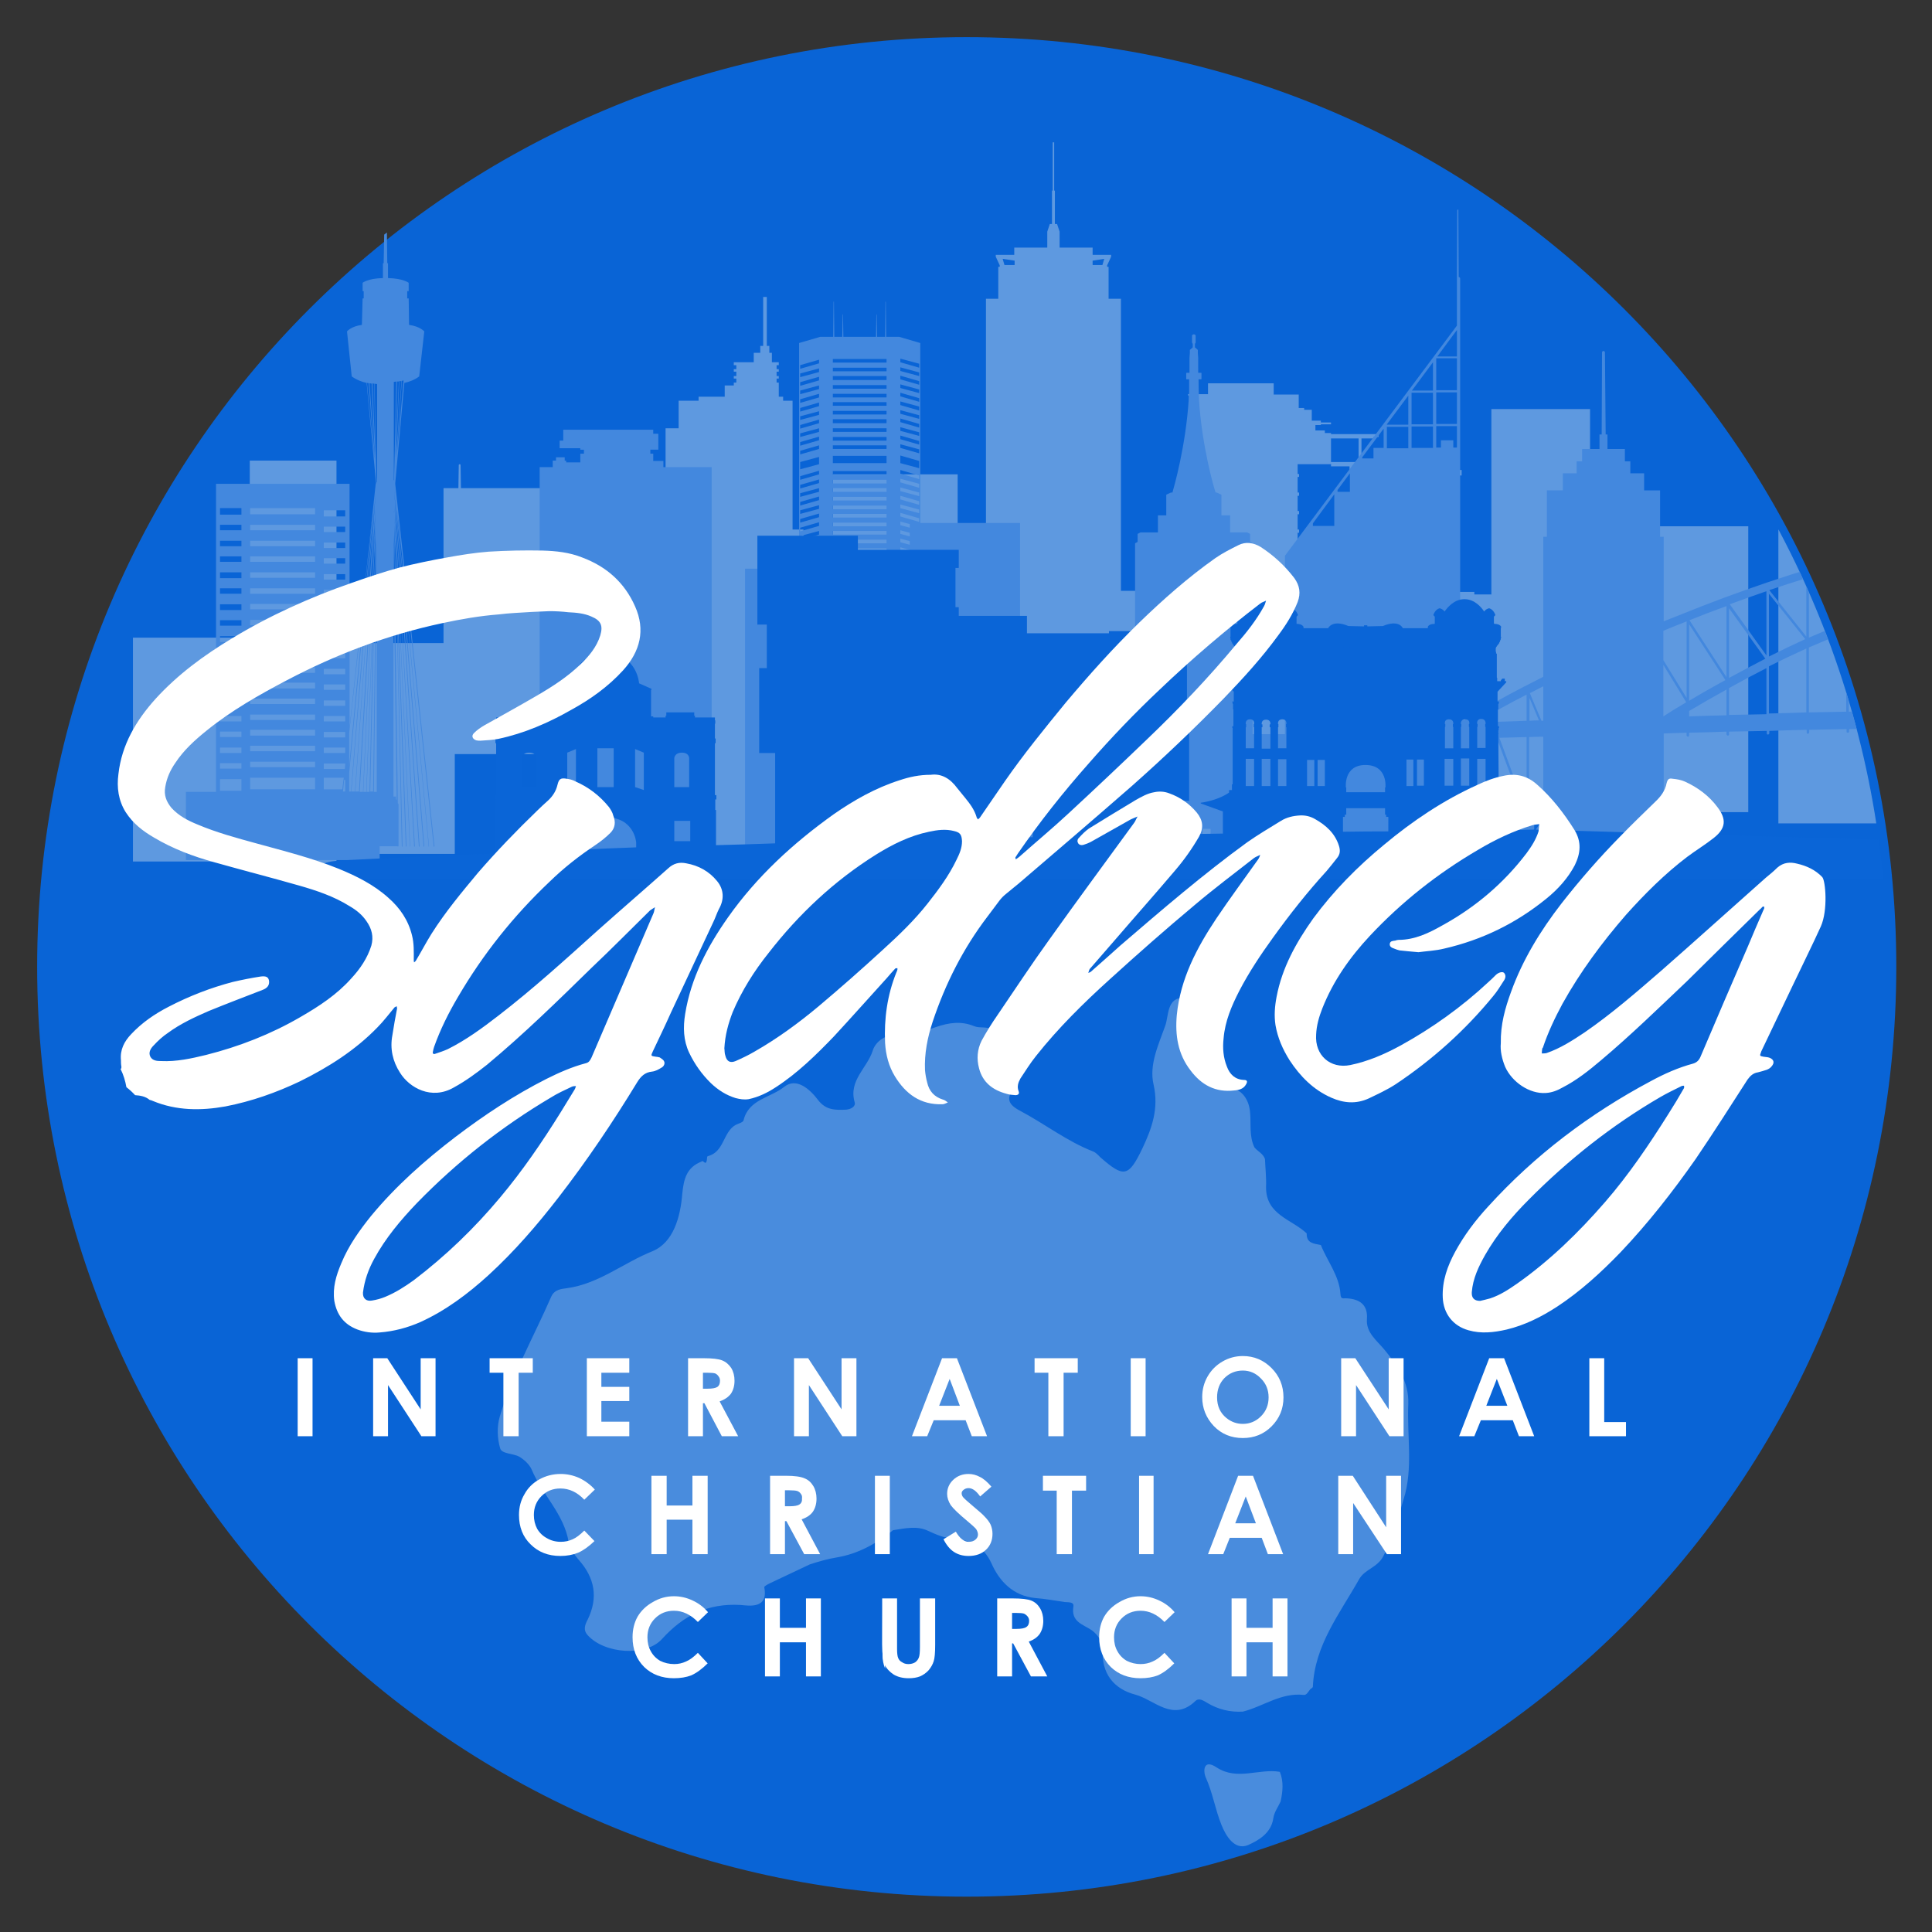
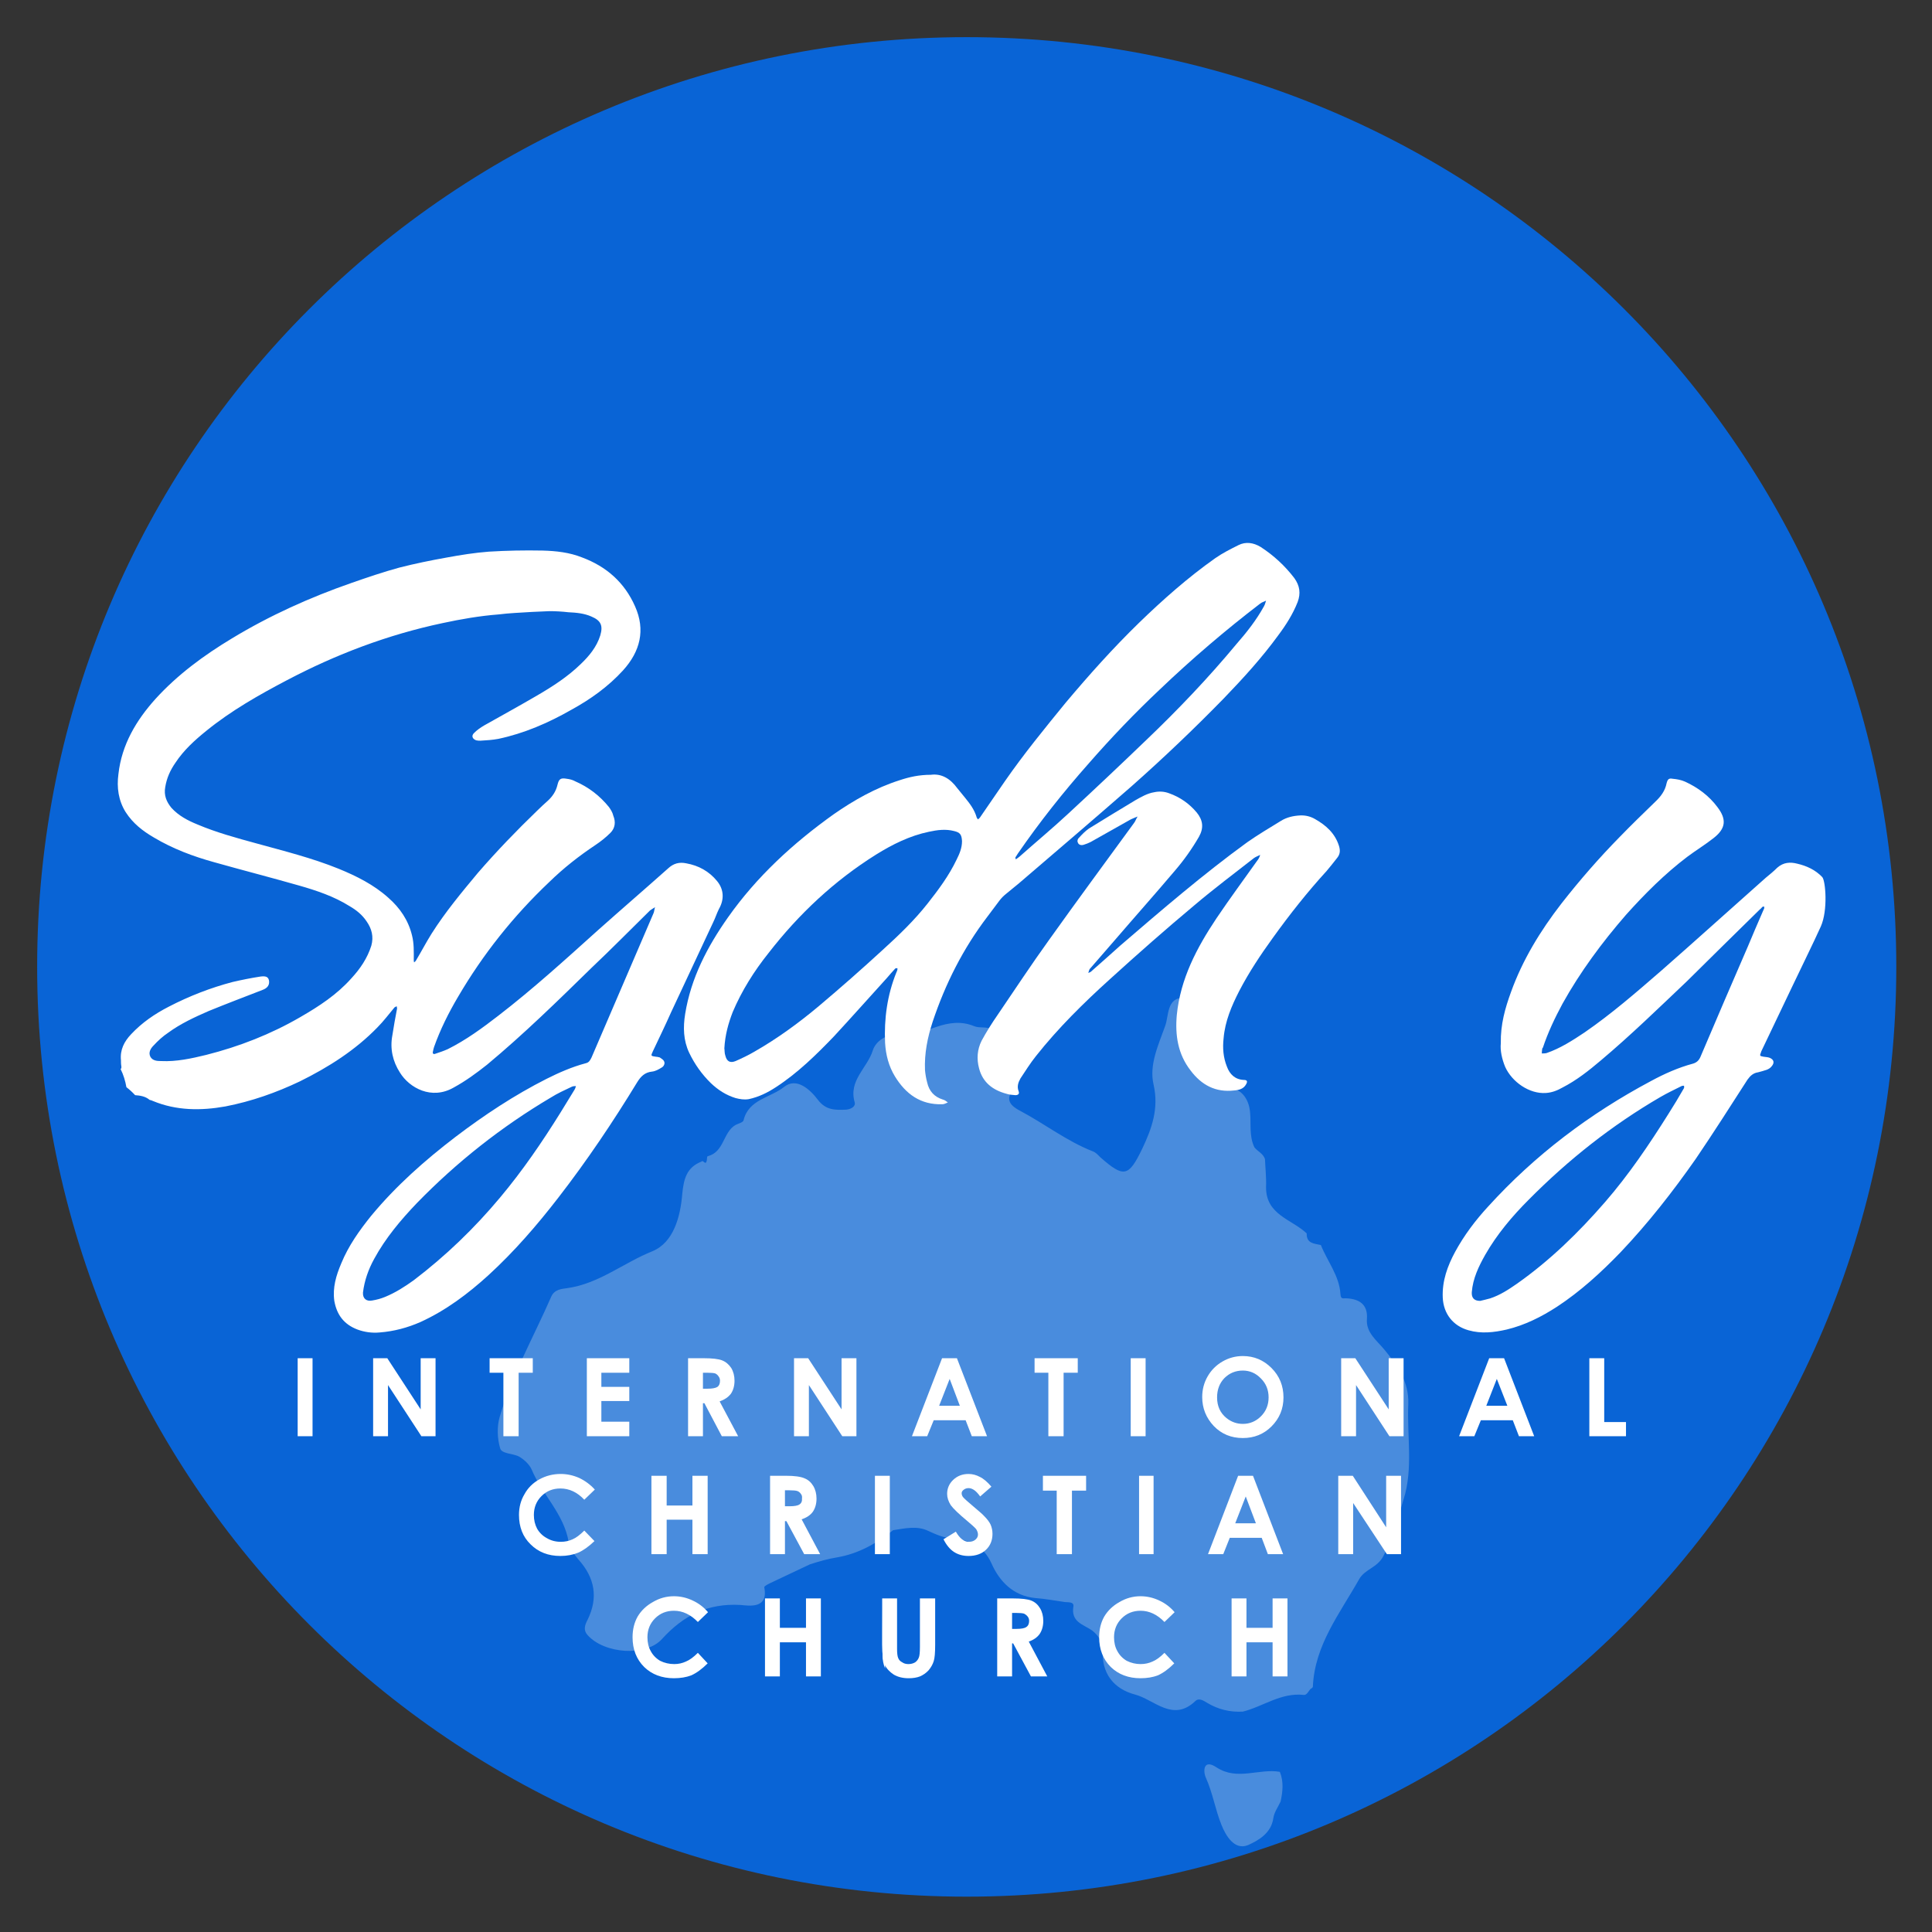
<svg xmlns="http://www.w3.org/2000/svg" role="img" viewBox="891.76 24.26 532.48 532.48">
  <rect x="891.76" y="24.26" width="532.48" height="532.48" fill="#333333" stroke="none" />
  <defs>
    <clipPath id="cp1">
      <path d="m289.07 546.95c-141.69 0-256.22-114.53-256.22-256.22 0-141.69 114.53-256.22 256.22-256.22 141.69 0 256.22 114.53 256.22 256.22 0 141.69-114.53 256.22-256.22 256.22z" />
    </clipPath>
    <clipPath id="cp2">
-       <path d="m1155.69 546.95c-141.69 0-256.22-114.53-256.22-256.22 0-141.69 114.53-256.22 256.22-256.22 141.69 0 256.22 114.53 256.22 256.22 0 141.69-114.53 256.22-256.22 256.22z" />
+       <path d="m1155.69 546.95z" />
    </clipPath>
  </defs>
  <style>.c{fill:#4388de}.d{fill:#0a65d7}.f{fill:#fff}</style>
  <path fill="#0964d6" d="m1158.2 547c-141.7 0-256.2-114.6-256.2-256.3 0-141.7 114.5-256.2 256.2-256.2 141.7 0 256.2 114.5 256.2 256.2 0 141.7-114.5 256.3-256.2 256.3z" />
  <g clip-path="url(#cp2)">
    <path fill="#5e99e0" fill-rule="evenodd" d="M1018.8 158.8h31.6v73.3h-33.3v27.5h-32.6v5h-23.9v-113.4h23.9v50.3h29.5v-42.7h4.1l.1-6.4c0-.1.1-.2.3-.2.1 0 .2.1.2.2zm438.9 83.5v-78.1c14.7 8.9 23.1 16.4 25.6 34.8v7h.8c.2 3.2.4 7.8.3 12.8q-2.8 3.8-5.4 6.9-1.2 1.1-2.3 2.2 2.7-1.9.1 0c-2.1 1.6-4.3 3-6.5 4.5q-6.5 4.7-12.6 9.9zm-40.2-79.3h24v92.6h-24zm-78 6.3h34.1v78.8h-34.1zm72.2-21.4v103.3h-29.8v-122.8c2.9 4.8 7.4 8.7 13.2 11.1 4 4.3 9.6 7.4 16.6 8.4zM1302.8 137h27.2v107.8h-9.1v2.1h-1.7l-1.5 6.7v5.3h-96.1v-5.4h-20.9v3.1h-37.2v-150h3.4v-8.8h.4v-.4l-1.1-2.4v-.5h5.1v-2h9.1v-4.4l.7-2.1h.6v-9.2h.2v-13.3h.4v13.3h.2v9.2h.6l.7 2.1v4.4h9.1v2h5.1v.5l-1.1 2.4v.4h.4v8.8h3.4v80.5h18.5v-.6h-.5v-.9h.5v-4.3h-.5v-.8h.5v-4.3h-.5v-.8h.5v-4.3h-.5v-.9h.5v-4.2h-.5v-.9h.5v-4.2h-.5v-.9h.5v-4.3h-.5v-.8h.5v-3.3l.3-.3v-17.9l-.3-.2v-.3h5.5v-3h18.1v3.1h6.9v3.7h1.5v.5h2.1v3h2.5v.5h2.8v.5h-2.8v.2h-1.5v1.5h2.6v.7h1.7v.3h13.1v.8h-1.4v.4h-3.3v6.5h10.3v-1.9h.8v1.9h1.1v1.2l-1.6-.9v.9h15.4v1h1.6v1.5h-29.7v-1.5h-1.2v-1h-5.1v-.6h-9.2v2.7h.4v.8h-.4v4.3h.4v.9h-.4v4.2h.4v.9h-.4v4.2h.4v.9h-.4v4.3h.4v.8h-.4v4.3h.4v.8h-.4v4.3h.4v.9h-.4v4.2h.4v.9h-.4v4.3h.4v.8h-.4v4.3h.4v.8h-.4v4.3h.4v.8h-.4v4.3h.4v.9h-.4v4.2h.4v.9h-.4v4.3h.4v.8h-.4v4.3h.4v.8h-.4v5.4h6.4v-1.1h4v1.7h4.8v-1.5h2.8v-3.6h3.7v2.7h18.7v-1.2h2.4v-2.5h-.5v-.9h.5v-4.2h-.5v-.9h.5v-4.3h-.5v-.8h.5v-4.3h-.5v-.8h.5v-4.3h-.5v-.9h.5v-4.2h-.5v-.9h.5v-4.3h-.5v-.8h.5v-3.5h-12v-1.6h12v-3.2h5.9v.7h4.7zm-44.2 14.6h7.6v-6.5h-7.6zm-87.2-55.5l-3.3-.5.5 1.7h2.8zm24.2 1.2l.5-1.7-3.2.5v1.2zM928.4 261.7h31v-61.7h-31zm192.9-6.4h34.4v-100.3h-34.4zm-5.1-8.3h-.5v-3.6h.5v-1.3h-3v-71.9h-3v-35.5h-2.6v-1.1h-1.2v-3.9h-.6v-1.1h.6v-.7h-.6v-1.2h.6v-.7h-.6v-1.1h.6v-.8h-1.9v-2.6h-.7v-1.9h-.7v-13.5h-1v13.5h-.8v1.9h-1.8v2.6h-5.5v.8h.7v1.1h-.7v.7h.7v1.2h-.7v.7h.7v1.1h-.7v.8h-2.5v3.1h-7.2v1.1h-5.5v7.6h-3.6v56.4h.8v4.9h-3.9v1.5h1v37h-1.3v1.3h.4v3.6h-1.2v1h.6v7.9h-4.5v5.8h50.5v-5.6h-1.4z" />
    <path fill-rule="evenodd" d="m1172.9 220.7h18v42.2h-20.2v-3.3h-28.2v-4.3h-16.6v3.4h-28.8v-77.7h14.9v-62.2l5.8-1.7h3.6l0.1-9.7q0.1 0 0.1 0l0.1 9.7h2.2l0.1-6.1q0-0.1 0.1-0.1 0 0 0 0.1l0.1 6.1h9l0.1-6.1q0-0.1 0-0.1 0.1 0 0.1 0.1l0.1 6.1h2.2l0.1-9.7q0 0 0.1 0l0.1 9.7h3.6l5.8 1.7v49.6h27.5zm-51.6-96.5h14.8v-1h-14.8zm0 2.4h14.8v-1h-14.8zm0 2.4h14.8v-1.1h-14.8zm0 2.4h14.8v-1h-14.8zm0 2.4h14.8v-1h-14.8zm0 2.3h14.8v-1h-14.8zm0 2.4h14.8v-1h-14.8zm0 2.4h14.8v-1.1h-14.8zm0 2.4h14.8v-1h-14.8zm0 2.4h14.8v-1h-14.8zm0 2.3h14.8v-1h-14.8zm0 7.1h14.8v-1h-14.8zm0 2.4h14.8v-1h-14.8zm0 2.3h14.8v-1h-14.8zm0 2.4h14.8v-1h-14.8zm0 2.4h14.8v-1h-14.8zm0 2.3h14.8v-1h-14.8zm0 2.4h14.8v-1h-14.8zm0 2.3h14.8v-1h-14.8zm0 2.4h14.8v-1h-14.8zm0 2.4h14.8v-1h-14.8zm0 2.3h14.8v-1h-14.8zm0 2.4h14.8v-1h-14.8zm4.6 30.7h10.2v-1h-10.2zm10.2-2.3v-1h-10.2v1zm0-2.4v-1h-10.2v1zm0-2.4v-1h-10.3v1zm0-2.3v-1h-10.2v1zm0-2.4v-1h-10.2v1zm0-2.4v-1h-10.2v1zm0-2.3v-1h-10.2v1zm0-2.4v-1h-10.2v1zm0-2.4v-1h-10.2v1zm0-2.3v-1h-10.2v1zm0-2.4v-1h-10.2v1zm0-2.4v-1h-10.2v1zm-23.8-57.5l5.2-1.5v-1l-5.2 1.5zm0 2.3l5.2-1.4v-1l-5.2 1.4zm0 2.4l5.2-1.5v-1l-5.2 1.5zm0 2.3l5.2-1.4v-1l-5.2 1.4zm0 2.4l5.2-1.5v-1l-5.2 1.5zm0 2.4l5.2-1.5v-1l-5.2 1.5zm0 2.3l5.2-1.4v-1l-5.2 1.4zm0 2.4l5.2-1.5v-1l-5.2 1.5zm0 2.3l5.2-1.4v-1l-5.2 1.4zm0 2.4l5.2-1.5v-1l-5.2 1.5zm0 2.4l5.2-1.5v-1l-5.2 1.5zm0 4.1l5.2-1.4v-2l-5.2 1.4zm0 2.9l5.2-1.5v-1l-5.2 1.5zm0 2.4l5.2-1.5v-1l-5.2 1.5zm0 2.3l5.2-1.4v-1l-5.2 1.4zm0 2.4l5.2-1.5v-1l-5.2 1.5zm0 2.3l5.2-1.4v-1l-5.2 1.4zm0 2.4l5.2-1.5v-1l-5.2 1.5zm0 2.4l5.2-1.5v-1l-5.2 1.5zm0 2.3l5.2-1.4v-1l-5.2 1.4zm0 2.4l5.2-1.5v-1l-5.2 1.5zm0 2.3l5.2-1.4v-1l-5.2 1.4zm0 2.4l5.2-1.5v-1l-5.2 1.5zm1.9 0.8h3.3v-0.9zm21.9 69.9h-10.2v1h10.2zm0-2.3h-10.2v1h10.2zm0-2.4h-10.2v1h10.2zm0-2.3h-10.2v1h10.2zm0-2.4h-10.2v1h10.2zm0-2.4h-10.2v1h10.2zm0-2.3h-10.2v1h10.2zm0-2.4h-10.2v1h10.2zm0-2.3h-10.2v1h10.2zm0-2.4h-10.2v1h10.2zm0-2.4h-10.2v1h10.2zm0-2.3h-10.2v1h10.2zm0-2.4h-10.2v1h10.2zm0-2.4h-10.2v1.1h10.2zm0-2.4h-10.2v1h10.2zm-10.2-1.8h10.2v-2h-10.2zm-4.6-64h14.8v-2h-14.8zm18.6-27.8l5.2 1.5v-1.1l-5.2-1.4zm0 2.4l5.2 1.4v-1l-5.2-1.4zm0 2.3l5.2 1.5v-1l-5.2-1.5zm0 2.4l5.2 1.4v-1l-5.2-1.4zm0 2.3l5.2 1.5v-1l-5.2-1.5zm0 2.4l5.2 1.5v-1.1l-5.2-1.4zm0 2.4l5.2 1.4v-1l-5.2-1.4zm0 2.3l5.2 1.5v-1l-5.2-1.5zm0 2.4l5.2 1.4v-1l-5.2-1.4zm0 2.3l5.2 1.5v-1l-5.2-1.5zm0 2.4l5.2 1.5v-1.1l-5.2-1.4zm0 4.2l5.2 1.4v-2l-5.2-1.5zm0 2.9l5.2 1.5v-1l-5.2-1.5zm0 2.4l5.2 1.5v-1.1l-5.2-1.4zm0 2.4l5.2 1.4v-1l-5.2-1.4zm0 2.3l5.2 1.5v-1l-5.2-1.5zm0 2.4l5.2 1.4v-1l-5.2-1.4zm0 2.3l5.2 1.5v-1l-5.2-1.5zm0 2.4l2.6 0.7v-1l-2.6-0.7zm0 2.4l2.6 0.7v-1l-2.6-0.7zm0 2.3l2.6 0.7v-1l-2.6-0.7zm0 2.4l2.6 0.7v-1l-2.6-0.7zm0 2.3l2.6 0.8v-1l-2.6-0.8zm0 2.4l2.6 0.7v-1l-2.6-0.7zm0 2.4l2.6 0.7v-1l-2.6-0.7zm0 2.3l2.6 0.7v-1l-2.6-0.7zm0 2.4l2.6 0.7v-1l-2.6-0.7zm0 2.3l2.6 0.8v-1l-2.6-0.8zm0 2.4l2.6 0.7v-1l-2.6-0.7zm0 2.4l2.6 0.7v-1l-2.6-0.8zm0 2.4l2.6 0.7v-1l-2.6-0.7zm0 2.4l2.6 0.7v-1l-2.6-0.7zm0 2.3l2.6 0.8v-1l-2.6-0.8zm0 2.4l2.6 0.7v-1l-2.6-0.7zm0 2.4l2.6 0.7v-1l-2.6-0.8zm0 2.4l2.6 0.7v-1l-2.6-0.7zm0 2.4l2.6 0.7v-1l-2.6-0.7zm0 4.3l2.6 0.7v-2.1l-2.6-0.7zm0 2.8l2.6 0.7v-1l-2.6-0.7zm0 2.4l2.6 0.7v-1l-2.6-0.7zm0 2.3l2.6 0.8v-1l-2.6-0.8zm0 2.4l2.6 0.7v-1l-2.6-0.7zm0 2.4l2.6 0.7v-1l-2.6-0.7zm0 2.3l2.6 0.7v-1l-2.6-0.7zm0 2.4l2.6 0.7v-1l-2.6-0.7zm0 2.3l2.6 0.8v-1l-2.6-0.8zm0 2.4l2.6 0.7v-1l-2.6-0.7zm0 2.4l2.6 0.7v-1l-2.6-0.7zm0 2.3l2.6 0.7v-1l-2.6-0.7zm0 2.4l2.6 0.7v-1l-2.6-0.7zm0 2.3l2.6 0.8v-1l-2.6-0.8zm0 2.4l2.6 0.7v-1l-2.6-0.7zm2.6 3.1v-1l-2.6-0.7v1zm302.2-28.1q-4.4 0.1-8.8 0.1h-1.5v0.7c0 0.2-0.1 0.4-0.3 0.4-0.2 0-0.4-0.2-0.4-0.4v-0.7h-1.2q-4.5 0.1-9.1 0.2v0.7c0 0.2-0.2 0.3-0.3 0.3-0.2 0-0.4-0.1-0.4-0.3v-0.7h-0.3q-5 0.1-10 0.2v0.6c0 0.3-0.2 0.4-0.4 0.4-0.2 0-0.3-0.1-0.3-0.4v-0.6l-10.3 0.2v0.7c0 0.2-0.2 0.3-0.4 0.3q-0.3 0-0.3-0.3v-0.7q-5.2 0.1-10.3 0.2v0.7c0 0.2-0.2 0.4-0.4 0.4-0.2 0-0.3-0.2-0.3-0.4v-0.7q-5.2 0.1-10.3 0.3v0.6c0 0.3-0.2 0.4-0.4 0.4-0.2 0-0.3-0.1-0.3-0.4v-0.6q-5.2 0.1-10.4 0.2v0.7c0 0.2-0.1 0.4-0.3 0.4-0.2 0-0.4-0.2-0.4-0.4v-0.7q-5.2 0.2-10.3 0.3v0.7c0 0.2-0.1 0.4-0.3 0.4-0.2 0-0.4-0.2-0.4-0.4v-0.7q-3.2 0.1-6.3 0.2v16.8h7.2v19.7h-47.5v-8.8c-1.6 1.4-2.4 2.1-2.5 2.2v0.9h-27.5v-1.9h0.8l0.4-1.3h-34.9c-0.2 0-0.4-0.2-0.4-0.4v-2h-8.8v7.9h-32.6v-0.8h-11.5v-46.1h11.6v-38.6l0.7-0.4v-2.2l0.8-0.4h4.8v-4.7h2.3v-5.7l1.3-0.6h0.4c0.4-1.4 3.7-12.8 4.5-25.8q0-0.1 0-0.1 0-0.8 0.1-1.7c0-1.1 0-2.4 0-3.6h-0.7q-0.1 0-0.1-0.1v-1.6q0-0.1 0.1-0.1h0.8v-1q-0.1 0 0-0.1v-3l0.1-1.3c0-0.1 0-0.9 0-0.9l0.8-0.7v-1c-0.1-0.1-0.2-0.2-0.2-0.5v-1.7c0-0.1 0.1-0.4 0.5-0.4 0.4 0 0.5 0.3 0.5 0.4v1.7c0 0.3-0.1 0.4-0.2 0.5v1l0.8 0.7c0 0 0 0.8 0 0.9l0.1 1.3v3q0.1 0.1 0 0.1v1h0.8q0.1 0 0.1 0.1v1.6q0 0.1-0.1 0.1h-0.7v0.2q0 2.6 0.1 5.1 0.1 0 0 0.1c0.8 13 4.1 24.4 4.6 25.8h0.3l1.3 0.6v5.7h2.4v4.7h4.7l0.8 0.4v2.2l0.7 0.4v52.6h8.9v-49.1q0-0.1 0.1-0.2l20.4-27.3 26.9-36c0 0 0-13 0-13.1l0.1-18.7c0-0.1 0.1-0.2 0.2-0.2 0.1 0 0.1 0.1 0.1 0.2l0.1 18.4c0.2 0 0.4 0.2 0.4 0.4v99.1h4.8v1.8h0.8v0.7h1.2v3.8h0.4v3.3h0.5v0.2q0.3 0 0.3 0.3v2.9l0.4 5.4c1.5-0.9 6.7-3.8 14.5-7.7v-38.6h1v-12.8h4.4v-4.7h3.8v-3.3h1.5v-3.4h4.8v-4h0.6l0.1-22.6c0 0 0-0.4 0.4-0.4 0.4 0 0.4 0.4 0.4 0.4l0.2 22.6h0.5v4h4.8v3.4h1.5v3.3h3.8v4.7h4.4v12.8h1v23.3q2.6-1 5.3-2.1c28-11.3 69.3-24.6 108.3-25.3 1.3 0.9 2.4 1.8 3.5 2.7v10.3l5.2-5.8q0.3 0.2 0.5 0.5l-5.4 6.1q5 0.1 10.1 0.4v-0.7c0.6 1.1 1.1 2.3 1.6 3.4q-0.5-0.1-0.9-0.1v35.1q2.4 0 5 0c-1.2 1.6-2.4 3-3.5 4.4q-0.8 0-1.5 0v0.7c0 0.2-0.2 0.4-0.4 0.4-0.2 0-0.3-0.2-0.3-0.4v-0.7q-5.3 0-10.4 0v0.7c0 0.2-0.1 0.4-0.3 0.4-0.2 0-0.4-0.2-0.4-0.4v-0.7q-5 0-10.3 0v0.7c0 0.2-0.1 0.4-0.3 0.4-0.2 0-0.4-0.2-0.4-0.4v-0.7q-5.1 0.1-10.3 0.1v0.7c0 0.2-0.1 0.4-0.3 0.4-0.2 0-0.4-0.2-0.4-0.4zm22.7-4.6q5.1 0 10.4 0v-35.1q-5.2-0.4-10.4-0.4zm-9.8-49.2l9.1 10.4v-10.6q-4.5 0-9.1 0.2zm-1.2 11.6q5.1-0.4 10.1-0.4l-9.8-11.1q-0.1 0-0.3 0zm0 37.6q5.3 0 10.3 0v-35.5q-5.1 0-10.3 0.4zm-10.4-48.3l9.7 10.6v-11.4q-4.8 0.3-9.7 0.8zm-0.6 11.9q4.8-0.7 9.5-1.1l-9.5-10.3zm0 36.4q5.2 0 10.3 0v-35.1q-5.1 0.4-10.3 1.2zm-236.6 32.8h-3v4.2h3zm3.9 0h-2.9v4.2h2.9zm5.7 0h-2.1v5.9h2.1zm3.5 0h-2.2v5.9h2.2zm3.5 0h-2.2v5.9h2.2zm6.5 0h-3v4.2h3zm3.9 0h-3v4.3h3zm23.7-92.2l-5.9 8v0.7h5.9zm4.3-5.8l-3.4 4.6v0.5h3.4zm9.3-12.3l-5.9 7.9v0.3h3.1v-2.9h2.8zm0.9 5.4h5.9v-5.9h-5.9zm5.9-14.5l-5.9 7.9v0.1h5.9zm0.9 14.4h5.9v-5.9h-5.9zm0-6.5h5.9v-8.7h-5.9zm5.9-17.1l-5.8 7.8h5.8zm6.6 17.6h-5.7v5.9h1.3v-2h3.4v2h1zm-5.7-0.6h5.7v-8.7h-5.7zm0-9.3h5.7v-8.8h-5.7zm5.7-16.6l-5.4 7.3h5.4zm2.3 103.4c0 0 0-1.7-1.4-2v6.1h1.4zm17.7 4.3q1.3-0.1 2.6-0.1l-2.6-6.2zm-3.3 20.1l-5.7-15.3q-0.2 0-0.4 0h-0.6l2 24.9h0.6l0.4 1.3c0.6-0.5 1.8-1.6 3.7-3.1zm2.5-15.6q-3.9 0.1-7.5 0.2l5.7 15.4h1.8zm0-11.7c-5.9 3-9.2 5-9.3 5l-0.5 0.3 0.1 0.8 0.5 1.4h0.5q4.1-0.1 8.7-0.3zm4.6 11.6q-2 0-3.9 0.1v15.6h3.9zm0-13.9q-2 1-3.7 1.9l3.2 7.6q0.2 0 0.5 0zm39.4 4.4l-6.3-10.3v14.2q2.9-1.9 6-3.7 0.1-0.1 0.3-0.2zm0.1-22.3q-0.1 0-0.2 0.1-3.1 1.2-6.2 2.5v8.1l6.4 10.4zm0.7 21.9q5-3 10-5.7l-10-15.4zm10.3-3.1q-5.4 3-10.3 5.9v1.5q5.1-0.2 10.3-0.3zm0-23q-5.3 1.9-10.2 3.9l10.2 15.7zm0.7 19.8q5-2.7 10-5.3l-10-13.9zm10.3-2.7q-5.3 2.7-10.3 5.5v7.4q5.1-0.1 10.3-0.2zm0-21.2q-5.2 1.8-10.1 3.6l10.1 14.1zm0.7 18q5-2.5 10-4.8l-10-12.5zm10.3-2.2q-5.3 2.4-10.3 4.9v13q5.1-0.1 10.3-0.3zm0-19.4q-5.2 1.6-10.2 3.3l10.2 12.8zm0.7 16.4q5.1-2.2 10.2-4.2l-10.2-11.9zm10.3-1.6q-5.2 2.1-10.3 4.3v17.9q5.2-0.1 10.3-0.2zm0-18q-5 1.4-9.8 2.9l9.8 11.6zm0.7 15q3.2-1.3 6.4-2.4 1.8-0.7 3.6-1.3l-10-10.5zm10.3-1.1q-5.2 1.8-10.3 3.8v22.3l10.3-0.2zm0-16.7q-5.2 1.2-10.2 2.6l10.2 10.8zm0.8 13.9q4.9-1.7 9.9-3.1l-9.9-10.4zm10.3-0.6q-5.3 1.5-10.3 3.2v26.2q4.9-0.1 9.9-0.2h0.4zm0-15.7q-5 1-9.9 2.2l9.9 10.4zm0.7 12.9q5-1.4 9.9-2.4l-9.9-9.9zm10.3 0q-5.2 1.1-10.3 2.6v29.4q4.5-0.1 9-0.1h1.3zm0-15q-5.1 0.8-10.1 1.8l10.1 10.1zm1-0.2l10 10.2v-11.6q-5 0.6-10 1.4zm-0.3 12.4q4.9-1.1 9.7-1.8l-9.7-9.8zm10.3 34.4v-33.8q-5.2 0.8-10.3 1.9v32h1.4q4.5 0 8.9-0.1z" class="c" />
    <path fill-rule="evenodd" d="M1206.3 176.2h1.2v2.1h-1.2zm0 5.6h1.2v2h-1.2zm0 5.5h1.2v2.1h-1.2zm0 5.5h1.2v2.1h-1.2zm0 5.6h1.2v2.1h-1.2zm0 5.5h1.2v2.1h-1.2zm0 5.6h1.2v2h-1.2zm0 5.5h1.2v2.1h-1.2zm0 5.5h1.2v2.1h-1.2zm0 5.6h1.2v2.1h-1.2zm0 5.5h1.2v2.1h-1.2zm0 5.6h1.2v2h-1.2zm0 5.5h1.2v2.1h-1.2zm3.3 2.1h-1.2v-2.1h1.2zm0-5.6h-1.2v-2h1.2zm0-5.5h-1.2v-2.1h1.2zm0-5.5h-1.2v-2.1h1.2zm0-5.6h-1.2v-2.1h1.2zm0-5.5h-1.2v-2.1h1.2zm0-5.6h-1.2v-2h1.2zm0-5.5h-1.2v-2.1h1.2zm0-5.5h-1.2v-2.1h1.2zm0-5.6h-1.2v-2.1h1.2zm0-5.5h-1.2v-2.1h1.2zm0-5.6h-1.2v-2h1.2zm0-5.5h-1.2v-2.1h1.2zm16.9-18.3h-1.5l1.1-1.4q.3 1 .4 1.4zm-2 79.2v-2h.8v2zm.4 2.6v3h-1.3v-3zm-.4-8.1v-2.1h.8v2.1zm0-5.5v-2.1h.8v2.1zm0-5.6v-2.1h.8v2.1zm0-5.5v-2.1h.8v2.1zm0-5.6v-2h.8v2zm0-5.5v-2.1h.8v2.1zm0-5.5v-2.1h.8v2.1zm0-5.6v-2.1h.8v2.1zm0-5.5v-2.1h.8v2.1zm0-5.6v-2h.8v2zm0-5.5v-2.1h.8v2.1zm-3.6-20.1l1.4-1.5.1.4q0 .4.1.9v.2zm1.4.2l-.4.4v-.4zm-1 75.3v-2.1h.9v2.1zm.9 3.5v2h-.9v-2zm-.9-9v-2.1h.9v2.1zm0-5.6v-2.1h.9v2.1zm0-5.5v-2.1h.9v2.1zm0-5.6v-2h.9v2zm0-5.5v-2.1h.9v2.1zm0-5.5v-2.1h.9v2.1zm0-5.6v-2.1h.9v2.1zm0-5.5v-2.1h.9v2.1zm0-5.6v-2h.9v2zm0-5.5v-2.1h.9v2.1zm.4-45.7h.2l-.2.7zm0-1v-.8h.1zm0 6.6l.1 1.1h-.4zm0-3.9h.3l-.2.8q0-.4-.1-.8zm-.2 8.3l-.1-1q0-.1 0-.2h.5zm.5-.9l.2 1.3h-.6zm.1 1.5l-.5 1.3v-.1l-.1-.7q0-.3 0-.5zm.1.4l.1 1.3h-.6zm.1 1.5l-.6 1.3q0-.7-.1-1.3zm.1.3l.2 1.3h-.8zm.1 1.5l-.6 1.4q-.1-.7-.1-1.4zm.1.3l.2 1.4h-.9zm.2 1.6l-.8 1.5q-.1-.7-.1-1.5zm.1.3l.2 1.4h-1zm.1 1.7l-.8 1.4q-.1-.7-.2-1.4zm.1.2l.3 1.5h-1.1zm.2 1.7l-1 1.5q0-.7-.1-1.5zm.1.2l.3 1.5h-1.3zm.2-.2h1l-.7 1.4q-.2-.7-.3-1.4zm-.1-.5q-.1-.7-.2-1.4h.9zm-.2-2q-.1-.6-.2-1.4h.7zm-.3-1.9q-.1-.7-.2-1.4h.7zm-.3-2q0-.6-.1-1.2h.6zm-.2-1.9q0-.6-.1-1.2h.5zm-.2-1.9q0-.5-.1-1.1h.4zm-.1-1.9q-.1-.5-.1-1.1h.3zm-.2-1.9q0 0 0-.1 0-.4-.1-.9h.3zm-.1 1.3l.1 1.2h-.5zm-.1-4h.3l-.2.9q0-.5-.1-.9zm-.4 4.7v-1.2h.4zm-.1-1.9v-1.1h.4zm0 4.9q.1.3.1.7v.5h-.5zm.1 1.7l.1 1.3h-.6zm.2 1.8l.1 1.4h-.8zm.1 1.9l.1 1.4h-.9zm.1 1.9l.2 1.5h-1.1zm.2 1.9l.1 1.5h-1.2zm.2 1.9l.1 1.5h-1.3zm.2-.2h1.2l-1.1 1.5q-.1-.7-.1-1.5zm1.3.2l.3 1.5h-1.4zm.2-.2h1.1l-.8 1.5q-.1-.7-.3-1.5zm.2 2.1l.1.4q.1.5.1.9l.1.2h-1.6zm.3.3q-.1-.2-.1-.5h1.2l-.9 1.5zm.5 2.8l-.2-1.3q-.1 0-.1-.1h1.4zm1.1-1.6h-1.3l.9-1.5q.3.9.4 1.5zm-.5-1.9h-1.2l.9-1.5q.2.8.3 1.5zm-.4-1.9h-1.1l.7-1.5q.2.8.4 1.5zm-.5-1.9h-.9l.6-1.5q.2.8.3 1.5zm-.4-2h-.8l.5-1.4q.2.7.3 1.4zm-.4-1.9h-.7l.5-1.4q.1.7.2 1.4zm-.3-1.9h-.7l.5-1.3q.1.7.2 1.3zm-.3-1.8h-.6l.4-1.3q.1.6.2 1.3zm-.3-1.9h-.5l.3-1.2q.1.6.2 1.2zm-.2-1.8h-.5l.3-1.2q.1.6.2 1.2zm-.3-1.9h-.3l.2-1.1q.1.6.1 1.1zm-.1-1.8h-.4l.3-1q0 .5.1 1zm-.2-2.6q0 .4 0 .9h-.3zm-.1-1.7q0 .4 0 .9h-.2zm-.1-1.6q0 .4 0 .7h-.2zm0-1h-.2l.2-.7q0 .4 0 .7zm-.3-9.7h.1v.6h-.1zm0 1.1l.1-.1v.9h-.1zm0 1.4l.2-.2v1.1h-.2zm0 1.2h.1zm0 .3l.2-.1v1.1h-.2zm0 1.2h.1l-.1.1zm0 .4l.2-.2v.7h-.2zm0 2.3h.3v.1h-.3zm.2.3l-.2.8v-.8zm-.1 8.4h-.4l.3-1zm-.1-1.7h-.3l.3-.9zm-.1-1.9v.2h-.2l.2-.9q0 .4 0 .7zm-.1-3.3h-.1l.1-.6q0 .3 0 .6zm-.1-9.7h.1v.6h-.1zm0 .8h.1v.2l-.1.2zm0 .7l.1-.2v.6h-.1zm0 .6h.1v.3l-.1.2zm0 .9l.1-.2v.6h-.1zm0 .7h.1v.3l-.1.2zm0 .8l.1-.2v.7h-.1zm0 .7h.1v.3l-.1.2zm0 .8l.1-.1v.2h-.1zm0 1.9h.1v.1h-.1zm0 .3h.1l-.1.6zm0 1.7h.1l-.1.6zm.2.8q0 .4 0 .7h-.2zm-.2 1h.1l-.1.6zm0 1.7h.2l-.2.8zm.2 1.7l-.2.8v-.8zm-.2 6.7v.3h-.4l.3-1.1q.1.4.1.8zm-.1-1.7v.2h-.3l.3-1q0 .4 0 .8zm-.3-20.1h.2v.6h-.2zm0 .8h.2v.6l-.2.2zm.2 1v.1h-.2zm-.2.3h.2v.8l-.2.2zm.2 1.2v.1h-.2zm-.2.4h.2v.7l-.2.3zm.2 1.1v.2h-.2zm-.2.4h.2v.7l-.2.2zm0 2.7h.2v.1h-.2zm0 .3h.1l-.1.4zm0 1.2l.2-.5v.8h-.2zm0 .5h.2l-.2.6zm0 1.3l.2-.5v.7h-.2zm0 .5h.1l-.1.3zm0 1.1l.2-.6v1h-.2zm0 .6h.1l-.1.3zm0 .9l.2-.5v1.1h-.2zm0 .8h.1l-.1.4zm0 1.1l.2-.5q0 .4 0 .9h-.2zm0 .6h.2l-.2.6zm0 1.5l.2-.8q0 .4 0 .9h-.2zm0 .3h.2l-.2.8zm0 1.9h.3l-.3.9zm0 1.8h.4l-.4 1zm0 1.9h.5l-.5 1.1zm0 1.8h.6l-.6 1.3zm0 1.9h.7l-.7 1.3zm0 2h.8l-.8 1.3zm0 1.9h1l-1 1.3zm0 1.9h1.1l-1.1 1.4zm0 1.9h1.3l-1.3 1.4zm-.4-35.6h.2v.6h-.2zm0 .8h.2v.8l-.2-.2zm0 1l.2.1h-.2zm0 .3h.2v1l-.2-.2zm0 1.2l.2.1h-.2zm0 .4h.2v1l-.2-.3zm0 1.1l.2.2h-.2zm0 .4h.2v.9l-.2-.2zm0 2.7h.2v.1h-.2zm.2.3v.4l-.1-.4zm-.2.7l.2.5v.3h-.2zm.2 1v.6l-.1-.6zm-.2.8l.2.5v.2h-.2zm.2 1v.3l-.1-.3zm-.2.5l.2.6v.4h-.2zm.2 1.2v.3l-.1-.3zm-.2.4l.2.4v.7h-.2zm.2 1.3v.4l-.1-.4zm-.2.6l.2.5v.4h-.2q0-.5 0-.9zm.2 1.1v.6l-.1-.6zm-.2.7l.2.8v.1h-.2q0-.5 0-.9zm-.2 37.8v2.1h-.9v-2.1zm-.6-17.4l-.4-.4h.4zm-.2 78.4h.8v2h-.8zm0-3.5v-2.1h.8v2.1zm0-5.5v-2.1h.8v2.1zm0-5.6v-2.1h.8v2.1zm0-5.5v-2.1h.8v2.1zm0-5.6v-2h.8v2zm0-5.5v-2.1h.8v2.1zm0-5.5v-2.1h.8v2.1zm0-5.6v-2.1h.8v2.1zm0-5.5v-2.1h.8v2.1zm0-5.6v-2h.8v2zm-.4-25.6l.1-.2q0-.5 0-.9l.1-.4 1.4 1.5zm-1.9 29.1v2.1h-.9v-2.1zm-.9-3.5v-2h.9v2zm.9 9v2.1h-.9v-2.1zm0 5.6v2.1h-.9v-2.1zm0 5.5v2.1h-.9v-2.1zm0 5.6v2h-.9v-2zm0 5.5v2.1h-.9v-2.1zm0 5.5v2.1h-.9v-2.1zm0 5.6v2.1h-.9v-2.1zm0 5.5v2.1h-.9v-2.1zm0 5.6v2h-.9v-2zm-.5 4.6h1.3v3h-1.3zm.5-63.5h-.9v-2.1h.9zm2.7-40.1l.3 1.1h-.4zm-.1-3.1l-.2-.8h.3q-.1.4-.1.8zm-.1-2.5h.2v.7zm.4 8.6h-.5l.1-1.2zm-.3-1.7h.5l-.1 1.2zm.4 1.9q0 .1 0 .2l-.1 1-.4-1.2zm-.2 1.6h-.5l.1-1.3zm.1.2q0 .3 0 .5l-.1.7q0 0 0 .1l-.5-1.3zm-.2 1.7h-.6l.1-1.3zm.1.2q-.1.6-.1 1.3l-.6-1.3zm-.2 1.6h-.8l.2-1.3zm.1.2q-.1.7-.1 1.4l-.7-1.4zm-.2 1.7h-.9l.2-1.4zm0 .2q0 .8-.1 1.5l-.7-1.5zm-.2 1.7h-1l.2-1.4zm.1.3q-.1.7-.2 1.4l-.8-1.4zm-.3 1.7h-1.1l.3-1.5zm-1 .2h1.1q-.1.8-.1 1.5zm.9 1.7h-1.3l.3-1.5zm.2.4l1.2 1.5h-1.3zm.2-1.9l1.1 1.5h-1.2zm.2-1.9l.9 1.5h-1.1zm.1-1.9l.8 1.4h-.9zm.1-1.9l.7 1.4h-.8zm.2-1.8l.5 1.3h-.6zm0-1q.1-.4.1-.7l.4 1.2h-.5zm.1-5.6l-.4-1.1h.4zm-.6-1.9l-.2-.9h.3q0 .4-.1.9zm-.1 1.8l-.2-1h.3q-.1.5-.1 1zm-.1 1.9l-.3-1.1h.3q0 .6 0 1.1zm-.2 1.9l-.3-1.1h.4q-.1.6-.1 1.1zm-.2 1.9l-.4-1.2h.5q0 .6-.1 1.2zm-.2 1.9l-.5-1.2h.6q-.1.6-.1 1.2zm-.3 2l-.5-1.4h.7q-.1.7-.2 1.4zm-.2 1.9l-.6-1.4h.7q0 .8-.1 1.4zm-.3 2l-.7-1.4h.9q-.1.7-.2 1.4zm-.4 1.9l-.7-1.4h1q-.1.7-.3 1.4zm-.4 3.8q.1-.4.1-.8l.1-.4 1.3 1.5h-1.6zm-.2 0q0 .1-.1.1l-.9-1.5h1.2q0 .3-.1.5zm-.5-3.3h1.1q-.2.8-.3 1.5zm1.3.2l1.1 1.5h-1.4zm.1-.2h1.2q0 .8-.1 1.5zm1.4 1.9h1.3v1.4zm.2-1.9h1.1v1.4zm.1-1.9h1v1.3zm.2-1.9h.8v1.3zm.1-2h.7v1.3zm.1-1.9h.6v1.3zm.2-1.8h.4v1.1zm.1-1.9h.3v1zm.3-3.7v.8l-.2-.8zm-.3 1.5q0-.4 0-.8l.3 1h-.3zm.3.4v.9l-.3-.9zm0 1.6h-.4v-.3q0-.4.1-.8zm-.6-7h.2v.8zm0-1.7h.2v.8zm.1-1.7h.1v.6zm0-1.8h.1v.6zm0-1.7h.1v.6zm0-8.2h.1v.6h-.1zm0 .8h.1v.4l-.1-.2zm0 .5l.1.2v.4h-.1zm0 .8h.1v.5l-.1-.2zm0 .7l.1.2v.4h-.1zm0 .9h.1v.5l-.1-.2zm0 .6l.1.2v.5h-.1zm0 .9h.1v.5l-.1-.2zm0 .7l.1.1v.1h-.1zm0 2h.1v.1h-.1zm0 1.2l.1.6h-.1q0-.3 0-.6zm-.1 2.3q0-.3.1-.7l.1.7zm0 1.6q0-.4 0-.7l.2.9h-.2zm0 1l.2.9h-.3zm.2 2.6h-.4l.1-1zm-.5-6.7h.2l-.1.8zm0-1.7h.2v.8zm.2-2.9l-.1-.1h.1zm0-1.6h-.1zm-.1-3.7h.1v.6h-.1zm0 1l.1.1v.8h-.1zm0 1.3l.1.2v.9h-.2zm-.1 1.6l.2.1v1h-.2zm0 1.5l.2.2v.5h-.2zm0 2.5h.2v.1h-.2zm-.1 1.1l.2.7h-.2q0-.3 0-.7zm0 1.7l.2.7h-.2q0-.3 0-.7zm0 1.6l.1.9h-.2q0-.5.1-.9zm-.1 1.7l.2.9h-.3q0-.5.1-.9zm-.2 1.6l.3 1h-.4q.1-.5.1-1zm-.1 1.7l.2 1.1h-.3q0-.5.1-1.1zm-.2 1.8l.3 1.2h-.5q.1-.6.2-1.2zm-.2 1.8l.3 1.2h-.5q.1-.6.2-1.2zm-.3 1.8l.4 1.3h-.6q.1-.7.2-1.3zm-.3 1.8l.5 1.3h-.7q.1-.6.2-1.3zm-.3 1.8l.5 1.4h-.7q.1-.7.2-1.4zm-.3 1.9l.5 1.4h-.8q.1-.7.3-1.4zm-.4 1.9l.7 1.5h-1q.1-.7.3-1.5zm-.4 1.9l.7 1.5h-1.1q.2-.7.4-1.5zm-.5 1.9l.9 1.5h-1.2q.2-.7.3-1.5zm-.4 1.9l.9 1.5h-1.3q.1-.6.4-1.5zm1 1.7q0 .1-.1.1l-.2 1.3-1.1-1.4zm-1.5.2l1.1 1.4h-1.5q.1-.4.4-1.4zm-.2 80.6h-.9v-2h.9zm0-5.5h-.9v-2.1h.9zm0-5.5h-.9v-2.1h.9zm0-5.6h-.9v-2.1h.9zm0-5.5h-.9v-2.1h.9zm0-5.6h-.9v-2h.9zm0-5.5h-.9v-2.1h.9zm0-5.5h-.9v-2.1h.9zm0-5.6h-.9v-2.1h.9zm0-5.5h-.9v-2.1h.9zm0-5.6h-.9v-2h.9zm0-5.5h-.9v-2.1h.9zm1.6-18.3q.1-.4.3-1.4l1.4 1.4zm1.9-.6h-.1v.3l-1.3-1.3h1.5zm.1-1.3l-1.2-1.6h1.4q-.1.3-.1.5l-.1 1q0 0 0 .1zm.2.5l.6.5v.3h-.7q0-.4.1-.8zm0 83.2h1.2v3h-1.2zm3.4 3h-1.2v-3h1.2zm-.6-85.4v-.3l.6-.5q.1.4.1.8zm.7-2.5q0-.2-.1-.4h1.4l-1.2 1.6zm.2 2.5l-.1-1h1.5l-1.2 1.3v-.3zm1.6-.8q.3 1 .3 1.4h-1.7zm2.8 80.6h-.9v-2h.9zm0-5.5h-.9v-2.1h.9zm0-5.5h-.9v-2.1h.9zm0-5.6h-.9v-2.1h.9zm0-5.5h-.9v-2.1h.9zm0-5.6h-.9v-2h.9zm0-5.5h-.9v-2.1h.9zm0-5.5h-.9v-2.1h.9zm0-5.6h-.9v-2.1h.9zm0-5.5h-.9v-2.1h.9zm0-5.6h-.9v-2h.9zm0-5.5h-.9v-2.1h.9zm6.9-2.1h1.2v2.1h-1.2zm0 5.6h1.2v2h-1.2zm0 5.5h1.2v2.1h-1.2zm0 5.5h1.2v2.1h-1.2zm0 5.6h1.2v2.1h-1.2zm0 5.5h1.2v2.1h-1.2zm0 5.6h1.2v2h-1.2zm0 5.5h1.2v2.1h-1.2zm0 5.5h1.2v2.1h-1.2zm0 5.6h1.2v2.1h-1.2zm0 5.5h1.2v2.1h-1.2zm0 5.6h1.2v2h-1.2zm0 5.5h1.2v2.1h-1.2zm-2.1-66.5h1.2v2.1h-1.2zm0 5.6h1.2v2h-1.2zm0 5.5h1.2v2.1h-1.2zm0 5.5h1.2v2.1h-1.2zm0 5.6h1.2v2.1h-1.2zm0 5.5h1.2v2.1h-1.2zm0 5.6h1.2v2h-1.2zm0 5.5h1.2v2.1h-1.2zm0 5.5h1.2v2.1h-1.2zm0 5.6h1.2v2.1h-1.2zm0 5.5h1.2v2.1h-1.2zm0 5.6h1.2v2h-1.2zm0 5.5h1.2v2.1h-1.2zm20.7-64h-5.9v-1l5.8-7.8h.1zm13.6-24.6h-1.9l1.9-2.5zm28.6 52.3v.5h-.7v-.5zm61.7 15.4q-.8 0-1.7 0 .9-.5 1.7-1zM1011.5 257.5q0 .1-.1.1-.1 0-.1 0l-6.9-64.1q-.1.1-.4.2l6 63.8q0 .1-.1.1 0 0 0-.1l-6-63.7q-.2 0-.4.1l5.2 63.6q0 .1-.1.1 0 0-.1-.1l-5.2-63.6q-.1.1-.3.1l4.4 63.5q0 .1-.1.1-.1 0-.1-.1l-4.4-63.5q-.2.1-.4.1l3.7 63.4q0 .1-.1.1-.1 0-.1-.1l-3.6-63.4q-.2 0-.4.1l2.9 63.3q0 .1 0 .1-.1 0-.1-.1l-2.9-63.3q-.2 0-.3 0l2.3 63.3q0 .1-.1.1 0 0-.1-.1l-2.3-63.3q0 0-.1 0l1.5 63.3q0 .1-.1.1-.1 0-.1-.1l-1.4-63.2q-.2 0-.4 0l.7 51.3.2.3v11.6h-.1q0 .1-.1.1 0 0 0-.1h-5v3.8h-53.4v-18.8h8.3v-84.9h36.8v67.1l7.2-67q0-.2.1-.3l-2.6-27.6c-1.3-.3-2.7-.8-4.1-1.8l-1.3-12.4c0 0 1.1-1.4 4.1-1.8l.2-7.3h.3v-2h-.3v-2.3c0 0 1.4-1.2 5.6-1.3v-4.1h.2l.3-16.1h-.3q0-.1 0-.1c0-.1 0-1.1 0-1.1q.1 0 .1.1v.9h.2v-.9h.5v.9h.1v-.9q0-.1.1-.1.1 0 .1.1v1q0 0-.1.1h-.2l.2 16.1h.2v4.1c4.2.1 5.7 1.3 5.7 1.3v2.3h-.4v2h.4l.1 7.3c3 .4 4.2 1.8 4.2 1.8l-1.4 12.4c-1.3 1-2.8 1.5-4.1 1.8l-2.5 27.6q0 .1 0 .3l3.9 35.6zm-16.6-106.9l-1.5-20.7q-.2-.1-.5-.1zm.2.5l-.9-21.1q-.3-.1-.6-.1zm.2-.2l-.4-20.9q-.1 0 0 0-.3 0-.5-.1zm.2 4.9l.1 1.4h.1v-27.1c0 0-.3 0-.7-.1zm-.9 86.6l.6-48.1q-.2-.1-.3-.1l-1.1 48.2zm-6.1 0l3.9-48.5q-.2-.1-.3-.1l-4.1 43.5v5.1zm-1.9-3.2l-.3 3.2h.6v-3.2zm2 3.2h1l3.4-48.4q-.2-.1-.4-.1zm1.1 0h1l2.8-48.4q-.2 0-.4 0zm5.6-50.2q.1 0 .2 0v-15.8zm.1-19.4l-.2 5.2-.4 14.2q.2 0 .3 0zm-2.7 19.8q.2-.1.4-.1l2.2-32.6zm2.6-28.1l-2 28q.2 0 .4 0zm-.1 3l-1.4 25q.2 0 .3-.1zm.1 2.1l-1.1 22.8q.2 0 .4 0l.5-14.3zm-4.4 72.9h.9l2.2-48.3q-.2 0-.3 0zm1 0h.8l1.8-48.3q-.2 0-.4 0zm.9 0h.8l1.1-48.2q0 0-.1 0zm2.8 0v-48.2q-.1 0-.2 0l-.6 48.2zm-.7-79.1l-2.8 29.4q.2-.1.4-.1zm-.2 28.9q0 0 .1 0v-2.6zm-3.1.7q.1-.1.4-.2l2.5-27.1zm0 .5l-3.6 32.8v9.2l3.9-41.8q-.2-.1-.3-.2zm-10.6-26.9h5.9v-1.7h-5.9zm0 4.3h5.9v-1.5h-5.9zm0 4.4h5.9v-1.5h-5.9zm0 4.3h5.9v-1.5h-5.9zm0 4.4h5.9v-1.5h-5.9zm0 4.3h5.9v-1.5h-5.9zm0 4.4h5.9v-1.5h-5.9zm0 4.3h5.9v-1.5h-5.9zm0 4.4h5.9v-1.5h-5.9zm0 4.3h5.9v-1.5h-5.9zm0 4.4h5.9v-1.5h-5.9zm0 4.3h5.9v-1.5h-5.9zm0 4.4h5.9v-1.5h-5.9zm0 4.3h5.9v-1.5h-5.9zm0 4.4h5.9v-1.5h-5.9zm0 4.3h5.9v-1.5h-5.9zm0 4.4h5.8l.1-1.2v-.3h-5.9zm-28.6 6h5.9v-3.2h-5.9zm5.9-7.6h-5.9v1.5h5.9zm0-4.3h-5.9v1.5h5.9zm0-4.4h-5.9v1.5h5.9zm0-4.3h-5.9v1.5h5.9zm0-4.4h-5.9v1.6h5.9zm0-4.4h-5.9v1.5h5.9zm0-4.4h-5.9v1.6h5.9zm0-4.4h-5.9v1.5h5.9zm0-4.4h-5.9v1.6h5.9zm0-4.4h-5.9v1.5h5.9zm0-4.4h-5.9v1.6h5.9zm0-4.4h-5.9v1.5h5.9zm0-4.4h-5.9v1.6h5.9zm0-4.4h-5.9v1.5h5.9zm0-4.3h-5.9v1.5h5.9zm0-4.4h-5.9v1.5h5.9zm0-4.6h-5.9v1.8h5.9zm2.3 77.5h18v-3.2h-18zm0-6.1h18v-1.5h-18zm0-4.4h18v-1.5h-18zm0-4.3h18v-1.6h-18zm0-4.3h18v-1.5h-18zm0-4.4h18v-1.5h-18zm0-4.3h18v-1.6h-18zm0-4.3h18v-1.5h-18zm0-4.4h18v-1.5h-18zm0-4.3h18v-1.5h-18zm0-4.4h18v-1.5h-18zm0-4.4h18v-1.5h-18zm0-4.3h18v-1.5h-18zm0-4.4h18v-1.5h-18zm0-4.4h18v-1.5h-18zm0-4.3h18v-1.5h-18zm0-4.4h18v-1.5h-18zm0-4.4h18v-1.7h-18zm20.4 75.8h5.1l.4-3.2h-5.5zm21.5-112.6q0 0 0 .1l-1.4 20.7 1.9-20.9q-.2.1-.5.1zm-.7.1q0 0 0 .1l-.9 21.1 1.5-21.2q-.3 0-.6 0zm-.6.1l-.5 20.9 1-20.9q-.3 0-.5 0zm-.9 27.2h.1v-1.4l.6-25.8c-.4.1-.7.1-.7.1zm.1 9v-.2l-.1-.3zm-.2 25.9q.1 0 .2 0l-.2-15.8zm.2 2.1q-.1 0-.2 0v50.2h.7v.7l.2.2zm.4-2l-.3-14.3-.2-5.2.2 19.4q.2.1.3.1zm2.2.3l-2.6-32.6 2.2 32.5q.2.1.4.1zm-.5-.1l-2-28.1 1.6 28q.2.1.4.1zm-.5-.1l-1.5-24.9 1.2 24.9q.1 0 .3 0zm-.5-.1l-1.1-22.8.2 8.5.6 14.3q.1 0 .3 0zm2.1.4l-2.8-29.3 2.4 29.2q.2.1.4.1zm.6.3l-3-27.4 2.5 27.2q.3.1.5.2zm-8.7-26.2v-.3.5zm5.5 25.5l-.1-2.5.1 2.5z" class="c" />
    <path d="m1074.6 151.3h-2.8v-2h-0.8v-1.1h2.2v-4.4h-1.4v-1.1h-24.8v3h-1v2.1h5.7v0.4h1v1.1h-1v2.4h-3.9v-0.5h-0.4v-0.9h-2.4v0.9h-0.9v1.8h-3.6v111.6h47.4v-111.6h-13.3z" class="c" />
    <path fill-rule="evenodd" d="m1320.7 266.6h-344.2c0.5-2.7 4-4.9 8.4-5.1l0.8-0.1q21.2-1.1 42.5-1.9v-12h0.2v-2.9h-0.3v-1.2h0.4v-14.3h-0.2v-1.3h0.2v-4.1h-0.1v-0.9h0.1v-0.8h5.5v-0.5h0.2v-0.9h7.7v0.9h0.2v0.5h3.4v-0.3h0.6v-7.3h-0.1v-0.3l3.4-1.5c0 0 0.5-7.9 8.8-8.2v-0.5h0.2v-0.3h-0.2v-0.4h0.1v-10.9h0.1v-0.2h-0.1v-0.5h0.7v0.5h-0.1v0.2h0.1v10.9h0.1v0.4h-0.2v0.3h0.2v0.5c8.3 0.3 8.8 8.2 8.8 8.2l3.4 1.5v0.3h-0.1v7.3h0.6v0.3h3.4v-0.5h0.2v-0.9h7.7v0.9h0.2v0.5h5.5v0.8h0.1v0.9h-0.1v4.1h0.2v1.3h-0.2v14.3h0.4v1.2h-0.3v2.9h0.2v9.7q8.1-0.2 16.3-0.5v-24.9h-4.4v-23.4h2.1v-12h-2.6v-24.5h27.7v3.9h27.8v5h-0.9v10.8h0.9v2.4h18.8v4.8h22.6v-0.6h21.5v21.8h0.6v25h-3.7v9.2l13-0.2v-6.1l-6.1-2.2v-0.2c0 0 4.5-0.5 7.8-2.8v-0.7h0.8v-1.6h0.2v-15.5h-0.1v-0.5h0.3v-4.6h-0.1v-1.5h-0.1v-0.4h-0.1v-0.3h0.4v-2.7l-2.4-2.6v-0.3h0.4v-0.7h0.7l0.4 0.5v0.2h1v-0.9l0.1-0.1v-6.2h-0.1v-0.4h0.3v-0.5h0.1v-1c0 0-0.1-0.1-0.1-0.3 0 0-0.2 0-0.2-0.3 0 0-0.4-0.2-0.4-0.5 0 0-0.3-0.2-0.3-0.5 0 0-0.2-0.1-0.2-0.5 0 0-0.3-0.1-0.2-0.6 0 0-0.2-0.3 0-0.5v-2.2c0 0-0.1-0.1 0-0.2 0 0-0.1-0.1-0.1-0.3 0 0 0.3-0.8 1.9-0.8v-0.1h0.1v-1.9l-0.4-0.4c0 0 0.4-1.5 1.7-1.9 0 0 0.8 0.1 1.3 0.9 0.8-1.1 2.7-3.4 5.5-3.4 2.8 0 4.7 2.3 5.5 3.4 0.6-0.8 1.4-0.9 1.4-0.9 1.3 0.4 1.7 1.9 1.7 1.9l-0.4 0.4v2c1.6 0 1.9 0.8 1.9 0.8 0.1 0.2 0 0.3 0 0.3q0 0 0 0.1h6.8c0 0 1.1-2.5 5.6-0.6l4.3 0.1v-0.3h0.9v0.3l4.3-0.1c4.5-1.9 5.5 0.6 5.5 0.6h6.9q0-0.1 0-0.1c0 0-0.1-0.1 0-0.3 0 0 0.2-0.8 1.9-0.8v-2l-0.4-0.4c0 0 0.4-1.5 1.7-1.9 0 0 0.8 0.1 1.4 0.9 0.8-1.1 2.6-3.4 5.5-3.4 2.8 0 4.7 2.3 5.4 3.4 0.6-0.8 1.4-0.9 1.4-0.9 1.3 0.4 1.7 1.9 1.7 1.9l-0.4 0.4v1.9h0.1v0.1c1.6 0 1.9 0.8 1.9 0.8 0 0.2-0.1 0.3-0.1 0.3 0.1 0.1 0 0.2 0 0.2v2.2c0.2 0.2 0 0.5 0 0.5 0 0.5-0.2 0.6-0.2 0.6 0 0.4-0.2 0.5-0.2 0.5 0 0.3-0.3 0.5-0.3 0.5-0.1 0.3-0.4 0.5-0.4 0.5 0 0.3-0.2 0.3-0.2 0.3 0 0.2-0.1 0.3-0.1 0.3v1h0.1v0.5h0.2v6.6l0.1 0.1v0.9h1v-0.2l0.4-0.5h0.7v0.7h0.4v0.3l-2.4 2.6v2.7h0.4v0.3h-0.1v0.4h-0.1v1.5h-0.1v4.6h0.3v0.5h-0.1v0.6h-0.1v1h0.1v0.1h-0.1l0.1 12.9v0.9h0.1v1.6h0.9v0.7c1.9 1.3 4.1 2 5.7 2.4 0 0.2 0 0.4 0.1 0.6q0.2 0.3 0.3 0.6l-4.5 1.6v5.1q1.8 0 3.6 0 1.8-0.1 3.6-0.1v-2.7c0.5 0.4 1.1 0.6 1.7 0.9-1.4 1.7-2.4 3.9-2.4 6.2 0 4.3 2.9 8 6.8 9.3zm-285.4-10.5h4.3v-5.6h-4.3zm4.3-22.9c0 0 0-1.5-2-1.5-2 0-2 1.5-2 1.5v8h4zm16.8 8h4.5v-10.7h-4.5zm-8.3 0.7l2.4-0.7v-10.5l-2.4 1zm19 14.6c0 0-0.4-7-8.5-7-8 0-8.4 7-8.4 7v2q8.4-0.4 16.9-0.7zm2.1-24.8l-2.4-1v10.5l2.4 0.8zm8.4 9.5h4.1v-8c0 0 0-1.5-2-1.5-2 0-2.1 1.5-2.1 1.5zm0 14.9h4.4v-5.6h-4.4zm98.8-11.1h-10v10.2q5-0.1 10-0.2zm67.6-21.2h0.1v0.9h-0.1v5.8h2.3v-5.8h-0.1v-0.9h0.1c0 0 0.2-1.3-1.1-1.3-1.4 0-1.2 1.3-1.2 1.3zm-8.9 0h0.1v0.9h-0.1v5.8h2.3v-5.8h-0.1v-0.9h0.1c0 0 0.2-1.3-1.1-1.3-1.4 0-1.2 1.3-1.2 1.3zm0 17.1h2.3v-7.5h-2.3zm4.4-17h0.2v0.8h-0.2v5.9h2.4v-5.9h-0.2v-0.8h0.2c0 0 0.2-1.3-1.2-1.3-1.4 0-1.2 1.3-1.2 1.3zm0 17h2.4v-7.5h-2.4zm4.5 0h2.3v-7.4h-2.3zm10-7.2h-2v7.2h2zm2.9 0h-2v7.2h2zm5.8 7.6h0.1v1.3h10.7v-1.3h0.1c0 0 0.7-6.2-5.5-6.2-6.1 0-5.4 6.2-5.4 6.2zm11.7 8.1h-0.6v-0.6h-0.3v-1.8h-10.7v1.8h-0.4v0.6h-0.5v4.1q6.2-0.1 12.5-0.1zm6.9-15.8h-1.9v7.3h1.9zm2.9 0h-1.9v7.2h1.9zm5.8-9.8h0.1v0.8h-0.1v5.9h2.3v-5.9h-0.1v-0.8h0.1c0 0 0.2-1.3-1.2-1.3-1.4 0-1.1 1.3-1.1 1.3zm-0.1 17h2.4v-7.4h-2.4zm4.5 0h2.3v-7.5h-2.3zm1.2-18.3c-1.4 0-1.2 1.3-1.2 1.3h0.1v0.8h-0.1v5.9h2.3v-5.9h-0.1v-0.8h0.1c0 0 0.3-1.3-1.1-1.3zm3.3 18.3h2.3v-7.4h-2.3zm1.1-18.4c-1.4 0-1.1 1.4-1.1 1.4h0.1v0.8h-0.1v5.8h2.3v-5.8h-0.1v-0.8h0.1c0 0 0.2-1.4-1.2-1.4z" class="d" />
    <path fill-rule="evenodd" d="m1252.2 216.8v0.3h-0.1v0.7h1.8v-0.7h-0.1v-0.3h0.1c0 0 0.2-1.2-0.9-1.2-1 0-0.9 1.2-0.9 1.2zm1.6 8.2c0 0.4 0.3 0.6 0.7 0.6 0.3 0 0.6-0.2 0.6-0.6 0-0.3-0.3-0.6-0.6-0.6-0.4 0-0.7 0.3-0.7 0.6zm2.1 1.2c-1.1 0-0.9 1.3-0.9 1.3h0.1v0.8h-0.1v2.4h1.9v-2.4h-0.1v-0.8h0.1c0 0 0.2-1.3-1-1.3zm-0.4-10.6c-1.1 0-0.9 1.2-0.9 1.2h0.1v0.3h-0.1v0.7h1.8v-0.7h-0.1v-0.3h0.1c0 0 0.1-1.2-0.9-1.2zm24.5 1.2v0.3h-0.1v0.7h1.8v-0.7h-0.1v-0.3h0.1c0 0 0.2-1.2-0.9-1.2-1 0-0.9 1.2-0.9 1.2zm1.2 8.2c0 0.4 0.3 0.6 0.6 0.6q0.6 0 0.6-0.6c0-0.3-0.2-0.6-0.6-0.6-0.3 0-0.6 0.3-0.6 0.6zm2.1 1.2c-1.2 0-1 1.3-1 1.3h0.1v0.8h-0.1v2.4h1.9v-2.4h-0.1v-0.8h0.1c0 0 0.2-1.3-0.9-1.3zm0-10.6c-1.1 0-0.9 1.2-0.9 1.2h0.1v0.3h-0.1v0.7h1.8v-0.7h-0.1v-0.3h0.1c0 0 0.1-1.2-0.9-1.2zm16.7-0.6c-0.5 0-1 0.5-1 1 0 0.6 0.5 1 1 1 0.6 0 1-0.4 1-1 0-0.5-0.4-1-1-1zm-1.1-11.9h0.1v0.3h-0.1v6.3h0.1v0.1h-0.1v0.2h1.1v-6.9c0 0 0.2-0.9-0.5-0.9-0.8 0-0.6 0.9-0.6 0.9zm-2.7 0v6.9h1.1v-0.2h-0.1v-0.1h0.1v-6.3h-0.1v-0.3h0.1c0 0 0.2-0.9-0.6-0.9-0.7 0-0.5 0.9-0.5 0.9zm-1.6 12.9c0 0.6 0.4 1 1 1 0.5 0 1-0.4 1-1 0-0.5-0.5-1-1-1-0.6 0-1 0.5-1 1zm-1.2-12.9h0.1v0.3h-0.1v6.3h0.1v0.1h-0.1v0.2h1.2v-0.2h-0.1v-0.1h0.1v-6.3h-0.1v-0.3h0.1c0 0 0.1-0.9-0.6-0.9-0.8 0-0.6 0.9-0.6 0.9zm-2.7 0v6.9h1.1v-0.2h-0.1v-0.1h0.1v-6.3h-0.1v-0.3h0.1c0 0 0.2-0.9-0.6-0.9-0.7 0-0.5 0.9-0.5 0.9zm-0.6 12.9c0 0.6 0.5 1 1 1 0.5 0 1-0.4 1-1 0-0.5-0.5-1-1-1-0.5 0-1 0.5-1 1zm-5.3 0.8h0.1v0.3h-0.1v0.7h1.8v-0.7h-0.1v-0.3h0.1c0 0 0.1-0.8-0.4-1.1q-0.2-0.1-0.5-0.1c-1 0-0.9 1.2-0.9 1.2zm-2.5-9.5h0.1v0.8h-0.1v2.4h1.9v-2.4h-0.1v-0.8h0.1c0 0 0.2-1.3-0.9-1.3-1.2 0-1 1.3-1 1.3zm-1.1-2.5c0 0.4 0.3 0.7 0.6 0.7 0.4 0 0.6-0.3 0.6-0.7 0-0.3-0.2-0.6-0.6-0.6-0.3 0-0.6 0.3-0.6 0.6zm-1.8 2.5h0.1v0.8h-0.1v2.4h1.9v-2.4h-0.1v-0.8h0.1c0 0 0.2-1.3-0.9-1.3-1.2 0-1 1.3-1 1.3zm0 20.2h0.1v0.8h-0.1v2.4h1.9v-2.4h-0.1v-0.8h0.1c0 0 0.2-1.3-0.9-1.3-1.2 0-1 1.3-1 1.3zm-1.1-11.9c-1 0-0.8 1.2-0.8 1.2h0.1v0.3h-0.1v0.7h1.7v-0.7h-0.1v-0.3h0.1c0 0 0.2-1.2-0.9-1.2zm-1.4-12.5h0.1v0.3h-0.1v6.3h0.1v0.1h-0.1v0.2h1.2v-0.2h-0.1v-0.1h0.1v-6.3h-0.1v-0.3h0.1c0 0 0.2-0.9-0.6-0.9-0.8 0-0.6 0.9-0.6 0.9zm-2.7 0h0.1v0.3h-0.1v6.3h0.1v0.1h-0.1v0.2h1.1v-6.9c0 0 0.2-0.9-0.5-0.9-0.8 0-0.6 0.9-0.6 0.9zm-1 20.8c-1.2 0-1 1.3-1 1.3h0.1v0.8h-0.1v3.4h1.9v-3.4h-0.1v-0.8h0.1c0 0 0.2-1.3-0.9-1.3zm-1.2-7.8c0 0.5 0.4 0.9 0.9 0.9 0.5 0 0.9-0.4 0.9-0.9 0-0.5-0.4-0.9-0.9-0.9-0.5 0-0.9 0.4-0.9 0.9zm-0.6-13h0.1v0.3h-0.1v6.3h0.1v0.1h-0.1v0.2h1.2v-0.2h-0.1v-0.1h0.1v-6.3h-0.1v-0.3h0.1c0 0 0.2-0.9-0.6-0.9-0.7 0-0.6 0.9-0.6 0.9zm-0.2 19.5c0 0.3 0.2 0.5 0.5 0.5 0.4 0 0.6-0.2 0.6-0.5q0-0.6-0.6-0.6c-0.3 0-0.5 0.2-0.5 0.6zm-0.9 1.3c-1.2 0-1 1.3-1 1.3h0.1v0.8h-0.1v3.4h1.9v-3.4h-0.1v-0.8h0.1c0 0 0.2-1.3-0.9-1.3zm-1.6-20.8h0.1v0.3h-0.1v6.3h0.1v0.1h-0.1v0.2h1.1v-6.9c0 0 0.2-0.9-0.5-0.9-0.8 0-0.6 0.9-0.6 0.9zm-1.5 13c0 0.5 0.4 0.9 0.9 0.9 0.5 0 1-0.4 1-0.9 0-0.5-0.5-0.9-1-0.9-0.5 0-0.9 0.4-0.9 0.9zm-0.8-13h0.1v0.3h-0.1v6.3h0.1v0.1h-0.1v0.2h1.2v-0.2h-0.1v-0.1h0.1v-6.3h-0.1v-0.3h0.1c0 0 0.2-0.9-0.6-0.9-0.8 0-0.6 0.9-0.6 0.9zm-1.4 22.1h0.2v0.8h-0.2v3.4h2v-3.4h-0.1v-0.8h0.1c0 0 0.2-1.3-1-1.3-1.1 0-1 1.3-1 1.3zm-0.5-3.2c-0.3 0-0.5 0.2-0.5 0.6 0 0.3 0.2 0.5 0.5 0.5 0.4 0 0.6-0.2 0.6-0.5q0-0.6-0.6-0.6zm-0.8-18.9h0.1v0.3h-0.1v6.3h0.1v0.1h-0.1v0.2h1.1v-6.9c0 0 0.2-0.9-0.5-0.9-0.8 0-0.6 0.9-0.6 0.9zm-1.2 13c0 0.5 0.4 0.9 0.9 0.9 0.5 0 0.9-0.4 0.9-0.9 0-0.5-0.4-0.9-0.9-0.9-0.5 0-0.9 0.4-0.9 0.9zm-0.4 9.1h0.1v0.8h-0.1v3.4h2v-3.4h-0.1v-0.8h0.1c0 0 0.2-1.3-1-1.3-1.1 0-1 1.3-1 1.3zm-1.1-22.1v6.9h1.1v-0.2h-0.1v-0.1h0.1v-6.3h-0.1v-0.3h0.1c0 0 0.2-0.9-0.6-0.9-0.7 0-0.5 0.9-0.5 0.9zm-2.8 0h0.1v0.3h-0.1v6.3h0.1v0.1h-0.1v0.2h1.2v-0.2h-0.1v-0.1h0.1v-6.3h-0.1v-0.3h0.1c0 0 0.1-0.9-0.6-0.9-0.8 0-0.6 0.9-0.6 0.9zm-1.1 13.7h0.1v0.3h-0.1v0.7h1.7v-0.7h-0.1v-0.3h0.1c0 0 0.2-1.2-0.9-1.2-1 0-0.8 1.2-0.8 1.2zm-2.1-9.5h0.1v0.8h-0.1v2.4h1.9v-2.4h-0.1v-0.8h0.1c0 0 0.2-1.3-1-1.3-1.1 0-0.9 1.3-0.9 1.3zm-1.2-2.5c0 0.4 0.3 0.7 0.7 0.7 0.3 0 0.6-0.3 0.6-0.7 0-0.3-0.3-0.6-0.6-0.6-0.4 0-0.7 0.3-0.7 0.6zm-1.7 2.5h0.1v0.8h-0.1v2.4h1.9v-2.4h-0.1v-0.8h0.1c0 0 0.2-1.3-1-1.3-1.1 0-0.9 1.3-0.9 1.3zm0 20.2h0.1v0.8h-0.1v2.4h1.9v-2.4h-0.1v-0.8h0.1c0 0 0.2-1.3-1-1.3-1.1 0-0.9 1.3-0.9 1.3zm-2.4-10.7h0.1v0.3h-0.1v0.7h1.7v-0.7h-0.1v-0.3h0.1c0 0 0.2-1.2-0.8-1.2q-0.3 0-0.5 0.1c-0.5 0.3-0.4 1.1-0.4 1.1zm-5.2-13.7h0.1v0.3h-0.1v6.6h1.1v-6.6h-0.1v-0.3h0.1c0 0 0.2-0.9-0.6-0.9-0.7 0-0.5 0.9-0.5 0.9zm-0.3 12.9c0 0.6 0.4 1 1 1 0.5 0 1-0.4 1-1 0-0.5-0.5-1-1-1-0.6 0-1 0.5-1 1zm-2.5-12.9h0.1v0.3h-0.1v6.3h0.1v0.1h-0.1v0.2h1.2v-0.2h-0.1v-0.1h0.1v-6.3h-0.1v-0.3h0.1c0 0 0.2-0.9-0.6-0.9-0.8 0-0.6 0.9-0.6 0.9zm-1 11.9c-0.5 0-1 0.5-1 1 0 0.6 0.5 1 1 1 0.6 0 1-0.4 1-1 0-0.5-0.4-1-1-1zm-1.7-11.9h0.1v0.3h-0.1v6.3h0.1v0.1h-0.1v0.2h1.1v-6.9c0 0 0.2-0.9-0.5-0.9-0.8 0-0.6 0.9-0.6 0.9zm-2.8 0h0.1v0.3h-0.1v6.3h0.1v0.1h-0.1v0.2h1.2v-0.2h-0.1v-0.1h0.1v-6.3h-0.1v-0.3h0.1c0 0 0.2-0.9-0.6-0.9-0.7 0-0.6 0.9-0.6 0.9zm-0.9 12.9c0 0.6 0.4 1 1 1 0.5 0 0.9-0.4 0.9-1 0-0.5-0.4-1-0.9-1-0.6 0-1 0.5-1 1zm184.2 40l-104.9-3.1-6.1 6.9 8.5 6.8h101.3c-0.1-3.6 0.3-7.1 1.2-10.6z" class="d" />
  </g>
  <path fill="#498cdd" d="m1240.4 343.7c0.1 2.5 0.4 5.1 0.3 7.7-0.1 7.7 7.1 8.9 11.2 12.8-0.1 2.8 2.1 2.8 3.9 3.2 1.8 4.5 5.1 8.5 5.4 13.5 0.1 1.6 0.7 1.1 1.8 1.2 3.3 0.2 5.8 1.6 5.5 5.7-0.3 3.7 2.7 5.9 4.7 8.3 3.7 4.5 6.9 8.9 6.7 15.1-0.4 8.8 1.4 17.8-1.3 26.3-1.6 5.3-2.9 10.6-5.6 15.7-1.7 3.2-5.1 3.5-6.7 6.4-5.3 9.4-12.2 18.1-12.7 29.5 0 0.3-0.4 0.5-0.7 0.7-0.5 0.6-1 1.7-1.8 1.6-6.3-0.7-11.2 3.2-16.8 4.6q-5.3 0.3-9.8-2.4c-1-0.6-2.3-1.5-3.3-0.5-6.2 5.9-11.3-0.4-16.6-1.8-5.7-1.5-9.4-5.7-8.9-12.6 0.2-1.7-1.5-4-3-5.1-2.5-1.7-5.8-2.3-5.1-6.6 0.2-1.3-1.4-1.1-2.4-1.2-2.7-0.4-5.4-0.9-8.1-1.1-6.1-0.6-9.9-4.6-12.1-9.6-2.3-5-6.1-6.4-10.7-6.8-2.5-0.2-4.5-1.1-6.7-2.1-3-1.5-6.5-0.7-9.7-0.2-4.6 3.7-9.6 6.5-15.5 7.5-2.5 0.4-4.9 1.1-7.4 1.9q-5.5 2.6-11 5.2c-0.6 0.3-1.6 0.8-1.6 1.1 1.2 6.1-4.2 5.1-6.6 4.9-9-0.5-15.7 2.9-21.6 9.4-4.4 4.9-15.9 4.1-20.5-1.1-1.2-1.3-0.8-2.7 0-4.2 3-6.1 2-11.6-2.5-16.6-1.2-1.4-2.4-3.1-2.7-4.8-1.3-7.8-7.3-13.1-10.2-20-0.6-1.4-2.1-2.8-3.5-3.6-1.7-0.9-4.8-0.7-5.2-2.3-0.8-2.7-0.9-6-0.1-8.7 3.4-11.5 9.4-22.1 14.2-33.1 0.9-2 2.9-2.1 4.3-2.3 8.8-1.2 15.6-7 23.6-10.2 5.8-2.4 7.7-9.5 8.2-15.8 0.4-4.1 1.2-7.3 5.3-8.9 0.4-0.6 1.1 1.1 1.4-0.1 0.2-0.5 0-1.4 0.4-1.4 4.5-1.2 4.1-6.6 7.6-8.6 0.8-0.4 2.1-0.7 2.2-1.3 1.4-5.8 7.5-6.2 11.2-9.2 3.4-2.7 7.1 0.7 9.3 3.6 2.2 2.9 4.8 2.8 7.7 2.7 1.4-0.1 2.8-0.9 2.4-2.1-1.7-6 3.5-9.4 5-14.2 0.8-2.6 3.8-4.6 7-4.4 3.8 0.3 7.1-0.9 10.5-2.1 3.5-1.2 6.9-1.7 10.5-0.2 1.5 0.6 3.3 0 5 0.9 2.2 1.2 6.2-3.6 6.2-0.7 0.2 5.4 4.3 11.2 0.1 16.3-2.7 3.3-2.1 5 1.3 6.8 6.8 3.6 12.9 8.4 20.1 11.2 0.8 0.3 1.4 1 2 1.6 6.5 5.7 7.8 5.5 11.6-2.4 2.6-5.5 4.6-11 3.1-17.6-1.3-5.5 1.4-11.1 3.2-16.2 1-2.7 0.4-7.9 5.1-7.7 4.3 0.2 2 5 3.6 7.4 2.4 4 3.8 8.3 3.5 13.1-0.1 2.2 0.3 4.8 4.4 4.3 3.9-0.4 6.5 2.7 6.8 6.8 0.3 3.2-0.3 6.5 1.2 9.6 0.9 1.1 2.4 1.7 2.9 3.2zm4.3 177.1c-0.7 1.5-1.8 3-2 4.6-0.6 4.2-4.3 6.2-7 7.4-3.7 1.5-6.1-2.6-7.3-5.6-1.7-4.2-2.4-8.8-4.3-13-0.8-1.8-0.7-5.3 3-2.8 5.7 3.7 11.7 0.2 17.4 1.2 1.1 2.7 0.8 5.5 0.2 8.2z" />
  <path d="m973.8 398.6h4.1v21.5h-4.1zm20.8 0h3.9l9.2 14.1v-14.1h4.1v21.5h-3.9l-9.2-14.1v14.1h-4.1zm32.1 0h11.9v4h-3.9v17.5h-4.2v-17.5h-3.8zm26.8 0h11.7v4h-7.7v3.9h7.7v3.9h-7.7v5.7h7.7v4h-11.7z" class="f" />
  <path fill-rule="evenodd" d="m1081.4 398.6h4.3q3.6 0 5.1 0.6 1.5 0.6 2.5 2.1 0.9 1.5 0.9 3.5 0 2.1-1 3.6-1.1 1.4-3.1 2.1l5.1 9.6h-4.5l-4.8-9.1h-0.4v9.1h-4.1zm4.1 8.4h1.3q1.9 0 2.7-0.5 0.7-0.5 0.7-1.7 0-0.7-0.4-1.2-0.3-0.5-0.9-0.8-0.6-0.2-2.3-0.2h-1.1z" class="f" />
  <path d="m1110.6 398.6h3.9l9.2 14.1v-14.1h4.1v21.5h-3.9l-9.2-14.1v14.1h-4.1z" class="f" />
  <path fill-rule="evenodd" d="m1151.4 398.6h4.1l8.3 21.5h-4.2l-1.7-4.4h-8.8l-1.8 4.4h-4.2zm2.1 5.7l-2.9 7.4h5.7z" class="f" />
  <path d="m1176.9 398.6h11.9v4h-3.9v17.5h-4.2v-17.5h-3.8zm26.5 0h4.1v21.5h-4.1z" class="f" />
  <path fill-rule="evenodd" d="m1234.3 398q4.6 0 7.9 3.3 3.3 3.3 3.3 8.1 0 4.7-3.3 8-3.2 3.2-7.9 3.2-4.8 0-8-3.3-3.2-3.4-3.2-8 0-3.1 1.5-5.7 1.5-2.6 4.1-4.1 2.6-1.5 5.6-1.5zm0 4q-3 0-5.1 2.1-2 2.1-2 5.3 0 3.6 2.6 5.7 2 1.6 4.5 1.6 2.9 0 5-2.1 2.1-2.1 2.1-5.2 0-3.1-2.1-5.2-2.1-2.2-5-2.2z" class="f" />
  <path d="m1261.4 398.6h3.9l9.2 14.1v-14.1h4.1v21.5h-3.9l-9.2-14.1v14.1h-4.1z" class="f" />
  <path fill-rule="evenodd" d="m1302.2 398.6h4.1l8.3 21.5h-4.2l-1.7-4.4h-8.8l-1.8 4.4h-4.2zm2.1 5.7l-2.9 7.4h5.8z" class="f" />
  <path d="m1329.8 398.6h4.1v17.6h6v3.9h-10.1zm-274.1 36.2l-2.9 2.8q-2.9-3.1-6.6-3.1-3.1 0-5.2 2.1-2.1 2.1-2.1 5.2 0 2.1 0.9 3.8 1 1.7 2.7 2.6 1.7 1 3.8 1 1.8 0 3.3-0.7 1.4-0.6 3.2-2.4l2.8 2.9q-2.4 2.3-4.5 3.2-2.2 0.9-4.9 0.9-5 0-8.2-3.2-3.2-3.1-3.2-8.1 0-3.2 1.5-5.7 1.4-2.6 4.1-4.1 2.7-1.5 5.9-1.5 2.6 0 5.1 1.1 2.5 1.2 4.3 3.2zm15.6-3.8h4.2v8.2h7.1v-8.2h4.2v21.6h-4.2v-9.5h-7.1v9.5h-4.2z" class="f" />
  <path fill-rule="evenodd" d="m1104 431h4.4q3.5 0 5.1 0.7 1.5 0.6 2.4 2.1 0.9 1.5 0.9 3.5 0 2.1-1 3.6-1 1.4-3.1 2.1l5.1 9.6h-4.4l-4.9-9.1h-0.4v9.1h-4.1zm4.1 8.4h1.3q2 0 2.7-0.5 0.8-0.5 0.7-1.7 0.1-0.7-0.3-1.2-0.4-0.6-1-0.8-0.6-0.2-2.2-0.2h-1.2z" class="f" />
  <path d="m1132.9 431h4.1v21.6h-4.1zm32.1 3l-3.1 2.7q-1.6-2.3-3.2-2.3-0.8 0-1.4 0.5-0.5 0.4-0.5 0.9 0 0.6 0.4 1.1 0.5 0.6 3 2.7 2.4 2 2.8 2.5 1.3 1.3 1.8 2.4 0.5 1.2 0.5 2.5 0 2.7-1.8 4.4-1.8 1.7-4.8 1.7-2.3 0-4-1.1-1.7-1.1-2.9-3.5l3.4-2.1q1.6 2.8 3.6 2.8 1.1 0 1.8-0.6 0.7-0.6 0.7-1.4 0-0.7-0.5-1.5-0.6-0.7-2.4-2.2-3.5-2.9-4.6-4.4-1-1.6-1-3.1 0-2.3 1.7-3.9 1.7-1.6 4.2-1.6 1.6 0 3.1 0.8 1.5 0.7 3.2 2.7zm14.2-3h11.9v4.1h-3.9v17.5h-4.2v-17.5h-3.8zm26.5 0h4v21.6h-4z" class="f" />
  <path fill-rule="evenodd" d="M1233 431h4.1l8.3 21.6h-4.2l-1.7-4.5h-8.8l-1.8 4.5h-4.2zm2.1 5.7l-2.9 7.4h5.7zM1260.6 431h4l9.2 14.2v-14.2h4.1v21.6h-3.9l-9.3-14.1v14.1h-4.1zm-124.9 53.1c-.5-1.2-.7-2.4-.7-3.6-.1-4.5 0-8.9 0-13.4 0-1.2 0-1.2 1.1-1.2 3.2 0 2.6-.4 2.6 2.5q0 1.8 0 3.6c-2.1 3.6-3.1 7.9-3 12.1zm-48.8-15.5l-2.8 2.7q-3-3.1-6.6-3.1-3.1 0-5.2 2.1-2.1 2.1-2.1 5.2 0 2.2.9 3.8.9 1.7 2.6 2.7 1.8.9 3.9.9 1.7 0 3.2-.7 1.5-.6 3.3-2.4l2.7 2.9q-2.3 2.3-4.5 3.3-2.1.8-4.8.8-5 0-8.2-3.1-3.2-3.2-3.2-8.2 0-3.2 1.4-5.7 1.5-2.5 4.2-4 2.7-1.6 5.8-1.6 2.7 0 5.2 1.2 2.4 1.1 4.2 3.2zm15.7-3.8h4.1v8.1h7.2v-8.1h4.1v21.5h-4.1v-9.4h-7.2v9.4h-4.1z" class="f" />
  <path d="m1134.9 464.8h4.1v13.9q0 1.8 0.3 2.5 0.3 0.8 1.1 1.2 0.7 0.5 1.7 0.5 1.1 0 1.9-0.5 0.7-0.5 1-1.3 0.3-0.7 0.3-2.9v-13.4h4.2v12.8q0 3.3-0.4 4.5-0.4 1.3-1.4 2.5-1 1.1-2.4 1.7-1.3 0.5-3.1 0.5-2.4 0-4.1-1-1.7-1.1-2.5-2.7-0.7-1.6-0.7-5.5z" class="f" />
  <path fill-rule="evenodd" d="m1166.6 464.8h4.3q3.6 0 5.1 0.6 1.5 0.6 2.4 2.1 0.9 1.5 0.9 3.5 0 2.1-1 3.6-1 1.4-3 2.1l5.1 9.6h-4.5l-4.9-9.1h-0.3v9.1h-4.1zm4.1 8.4h1.2q2 0 2.7-0.5 0.8-0.5 0.8-1.7 0-0.7-0.4-1.2-0.4-0.5-1-0.8-0.6-0.2-2.2-0.2h-1.1z" class="f" />
  <path d="m1215.5 468.6l-2.8 2.7q-3-3.1-6.6-3.1-3.1 0-5.2 2.1-2.1 2.1-2.1 5.2 0 2.2 0.9 3.8 0.9 1.7 2.6 2.7 1.8 0.9 3.8 0.9 1.8 0 3.3-0.7 1.5-0.6 3.3-2.4l2.7 2.9q-2.3 2.3-4.5 3.3-2.1 0.8-4.8 0.8-5 0-8.2-3.1-3.2-3.2-3.2-8.2 0-3.2 1.4-5.7 1.5-2.5 4.2-4 2.7-1.6 5.8-1.6 2.7 0 5.2 1.2 2.4 1.1 4.2 3.2zm15.7-3.8h4.1v8.1h7.2v-8.1h4.1v21.5h-4.1v-9.4h-7.2v9.4h-4.1z" class="f" />
  <path fill-rule="evenodd" d="m1379.5 315.8c1.2 0.5 1.4 1.4 0.5 2.4-0.3 0.4-0.8 0.7-1.3 0.9q-1.2 0.4-2.4 0.7c-1.3 0.2-2.1 0.9-2.9 2-4.7 7.3-9.4 14.7-14.3 21.9-6.3 9-13.1 17.7-20.7 25.7-5.4 5.6-11.1 10.8-17.5 15-4.3 2.8-8.9 5.1-13.9 6.3-3.5 0.8-7 1.2-10.5 0.2-4.3-1.2-6.9-4.6-7.1-9-0.2-4.6 1.3-8.7 3.4-12.6 2.5-4.6 5.6-8.7 9.1-12.5 12.9-14.2 28-25.6 44.9-34.6 3.7-2 7.5-3.7 11.6-4.8 1-0.3 1.6-0.9 2-1.8q6.5-15.3 13.1-30.5 2-4.8 4.1-9.6 0.2-0.5 0.4-0.9c0-0.1 0-0.3 0-0.5-0.2 0.1-0.4 0-0.5 0.1-0.2 0.2-0.4 0.5-0.7 0.7q-10.1 9.9-20.1 19.8c-7.8 7.4-15.5 14.9-23.7 21.8-3.3 2.8-6.7 5.5-10.6 7.5-1.4 0.8-2.9 1.4-4.6 1.5-4.5 0.3-9.3-3-11.2-7.2-0.9-2.2-1.4-4.5-1.2-6.5-0.1-5.2 1.2-9.7 2.8-14.1 3.2-8.9 8.1-16.9 13.9-24.4 5-6.4 10.4-12.6 16.1-18.4 3.2-3.3 6.4-6.4 9.7-9.6 1.6-1.5 2.8-3.1 3.2-5.2 0.3-1.1 0.6-1.4 1.7-1.2 1.1 0.1 2.3 0.3 3.4 0.8 3.5 1.6 6.6 3.9 8.9 7 2.6 3.4 2.3 5.9-1 8.5-2.4 1.9-4.9 3.4-7.3 5.2-6.2 4.7-11.7 10.2-16.9 16-6.6 7.6-12.6 15.7-17.5 24.5-2.1 3.9-4 7.9-5.4 12.1-0.1 0.1-0.2 0.2-0.2 0.4q-0.1 0.6-0.1 1.2c0.4 0 0.9 0 1.3-0.1 3.8-1.3 7.2-3.5 10.5-5.7 7.4-5.1 14.2-11 21-16.9 9.7-8.5 19.2-17.1 28.9-25.7 1.1-0.9 2.2-1.8 3.2-2.8 1.7-1.5 3.6-1.6 5.5-1.1 2.6 0.6 5 1.7 6.9 3.7 0.9 1 1.6 9.1-0.4 13.6-1.3 3-7.7 16.1-8 16.8-2.8 5.9-5.6 11.7-8.4 17.6q0 0.1-0.1 0.3c-0.4 1-0.3 1 0.7 1.2 0.6 0.1 1.2 0.1 1.7 0.3zm-23.6 7.7c-0.2 0-0.5 0-0.7 0.1-2 1-3.9 1.9-5.8 3-13.4 7.8-25.4 17.3-36.3 28.3-4.6 4.6-8.8 9.6-12 15.2-1.8 3.2-3.4 6.5-3.7 10.3-0.1 1.5 0.6 2.4 2.3 2.4 0.8-0.2 1.8-0.4 2.8-0.7 2.7-0.9 5-2.4 7.3-4 9.1-6.4 17-14.1 24.3-22.5 6.6-7.6 12.2-15.9 17.6-24.5q2.1-3.3 4.1-6.8c0.2-0.2 0.1-0.5 0.1-0.8zm-266-48.7c-0.6 1.2-1 2.5-1.6 3.7q-5.8 12.4-11.6 24.8c-1.6 3.6-3.3 7.1-5 10.7-0.6 1.3-0.6 1.3 0.8 1.5 0.3 0 0.7 0.1 1.1 0.2 0.4 0.3 1 0.6 1.2 1.1 0.3 0.6-0.1 1.4-0.7 1.7-0.8 0.5-1.7 1-2.6 1.1-2 0.2-3.1 1.3-4.1 2.9-6.7 11-13.9 21.7-21.8 31.9-5.8 7.5-12.1 14.8-19.2 21.3-5.6 5.1-11.7 9.7-18.7 12.9-3.6 1.6-7.4 2.6-11.3 2.9-2.1 0.2-4.2-0.1-6.1-0.8-3.7-1.4-5.7-4-6.4-7.9-0.5-3.7 0.5-7 1.9-10.3 2-4.9 5-9.1 8.3-13.2 6.8-8.2 14.7-15.2 23.2-21.7 7.9-6 16.2-11.5 25.1-16 3.4-1.7 7-3.3 10.8-4.3 0.9-0.2 1.2-0.8 1.6-1.6q5.3-12.4 10.7-24.9 3.2-7.4 6.4-14.9c0.2-0.5 0.2-1.1 0.4-1.6-0.5 0.3-1 0.6-1.4 0.9-5.4 5.3-10.6 10.6-16 15.7-9.4 9.2-18.8 18.4-28.9 26.8-2.9 2.3-5.9 4.5-9.2 6.3-6.1 3.5-12.2 0.1-14.8-4.1-2-3.1-2.8-6.6-2.1-10.3 0.4-2.5 0.8-4.9 1.3-7.4 0-0.2-0.1-0.4-0.1-0.6-0.2 0.1-0.5 0.2-0.6 0.3-1.6 1.9-3 3.8-4.7 5.5-6.1 6.3-13.5 11-21.4 14.9-6.5 3.1-13.3 5.5-20.5 6.9-6.7 1.2-13.5 1.2-20-1.5q-0.4-0.2-0.9-0.3c-1.2-1-2.6-1.2-4-1.3q-1.1-1.2-2.4-2.2c-0.3-1.7-0.8-3.4-1.6-5q0.3-0.2 0.2-0.8c-0.1-0.5-0.1-1.1-0.1-1.6-0.3-2.9 0.9-5.2 2.8-7.2 3-3.2 6.5-5.6 10.4-7.6 5.6-2.9 11.5-5.2 17.6-6.8 2.6-0.6 5.1-1.1 7.7-1.5 1.6-0.2 2.1 0.2 2.3 1.1 0.2 1.2-0.4 2.1-1.8 2.6-4.9 1.9-9.9 3.8-14.8 5.8-3.9 1.7-7.8 3.5-11.2 6-1.5 1-2.8 2.2-4 3.5-0.8 0.8-1.5 1.9-0.9 3.1 0.6 1.1 1.8 1.2 3 1.2 4.2 0.2 8.3-0.7 12.4-1.7 9.1-2.3 17.8-5.7 25.9-10.4 5.2-3 10.1-6.2 14.1-10.7 2.4-2.6 4.4-5.5 5.5-9 0.7-2.5 0.1-4.7-1.3-6.7-1.2-1.8-2.8-3.1-4.7-4.2-4.3-2.7-9.1-4.3-14-5.7-7.7-2.2-15.5-4.2-23.3-6.4-5.8-1.6-11.4-3.7-16.6-6.8-3.1-1.8-5.8-3.9-7.8-7-2-3.2-2.5-6.8-2-10.5 0.9-8.1 4.9-14.8 10.2-20.7 6.1-6.7 13.3-12 21.1-16.7 10.4-6.3 21.5-11.3 33-15.3 4.3-1.5 8.7-3 13.1-4.2 4.3-1.1 8.7-2 13.2-2.8 3.8-0.7 7.6-1.3 11.5-1.6 4.9-0.3 9.8-0.4 14.8-0.3 3.7 0.1 7.4 0.5 10.9 1.9 6.7 2.5 11.7 6.9 14.6 13.5 2.9 6.5 1.4 12.4-3.3 17.6-4.1 4.5-9 8-14.3 10.9-6.3 3.6-13 6.5-20.1 8-1.6 0.3-3.2 0.4-4.9 0.5-0.4 0-0.8 0-1.2-0.1-1.1-0.4-1.4-1.3-0.5-2.1 0.8-0.8 1.7-1.4 2.7-2 4.8-2.7 9.7-5.4 14.5-8.2 4.3-2.5 8.5-5.2 12.1-8.7 2.3-2.2 4.4-4.7 5.4-7.9 0.8-2.7 0.2-4.1-2.4-5.2-2-0.9-4.2-1.1-6.4-1.2-1.7-0.2-3.5-0.3-5.2-0.3-3.2 0.1-6.4 0.3-9.6 0.5-1.4 0.1-2.9 0.2-4.4 0.4-5.2 0.4-10.4 1.3-15.5 2.4-15.1 3.2-29.3 8.6-42.8 15.7-7.8 4.1-15.4 8.4-22.3 14-3.2 2.6-6.2 5.3-8.5 8.8-1.4 2-2.4 4.2-2.8 6.7-0.4 2.2 0.3 4 1.7 5.7 2 2.2 4.5 3.5 7.2 4.6 5.2 2.2 10.7 3.7 16.2 5.2 7.6 2.1 15.3 4 22.7 7 4.9 2 9.7 4.4 13.7 8 3.2 2.8 5.5 6.2 6.5 10.3 0.6 2.3 0.5 4.6 0.5 6.8 0 0.3 0 0.5 0.1 0.7 0.2-0.2 0.4-0.3 0.5-0.5 1.5-2.5 2.8-5 4.3-7.4 3.8-6 8.3-11.4 12.8-16.8 5.2-6 10.6-11.6 16.3-17.1 1-1 2-1.9 3-2.8 1.3-1.2 2.2-2.6 2.6-4.3 0.4-1.7 0.9-2 2.6-1.7 0.8 0.1 1.6 0.3 2.3 0.7 3.7 1.6 6.8 4 9.3 7.1 0.5 0.7 1 1.5 1.2 2.4 0.7 1.7 0.5 3.4-0.8 4.7-1.3 1.3-2.7 2.4-4.2 3.4-4.5 3-8.7 6.3-12.6 10.1q-14.9 14.1-25.2 31.7c-2.6 4.4-4.9 9-6.6 13.8q-0.2 0.6-0.3 1.2c-0.2 0.6 0.1 0.9 0.6 0.7 1.2-0.4 2.4-0.8 3.5-1.3 5-2.5 9.5-5.8 13.9-9.2 9.6-7.4 18.5-15.5 27.5-23.6 6.4-5.7 12.9-11.3 19.3-17 1.5-1.4 3.1-1.8 5-1.4 3.4 0.6 6.3 2.2 8.5 4.9 1.9 2.3 2 5.1 0.5 7.7zm-39.4 48.8c-0.4 0-0.8 0-1.2 0.2-1.9 0.9-3.9 1.8-5.8 3-13.5 8-25.8 17.7-36.8 29-4.5 4.7-8.7 9.7-11.8 15.4-1.6 2.9-2.7 6-3.1 9.3-0.1 1.6 0.9 2.5 2.5 2.2q1.9-0.3 3.6-1c2.9-1.2 5.4-2.8 7.9-4.6 8.8-6.7 16.7-14.3 23.8-22.8 6.2-7.4 11.6-15.3 16.7-23.5q1.9-3.1 3.8-6.2c0.2-0.3 0.3-0.7 0.4-1z" class="f" />
  <path fill-rule="evenodd" d="m1148.3 237.8c3-0.4 5.4 1.1 7.3 3.7 0.7 0.9 1.5 1.8 2.2 2.7 1.3 1.6 2.5 3.2 3.1 5.2 0 0.2 0.2 0.4 0.4 0.7 0.2-0.2 0.5-0.4 0.6-0.6 2.3-3.3 4.5-6.6 6.8-9.9 5.2-7.5 11-14.6 16.8-21.7 6.4-7.6 13-15 20.2-22 6.6-6.4 13.5-12.5 21-17.8 2-1.4 4.2-2.5 6.4-3.6 2-1 4.1-0.7 6.1 0.5q5.4 3.5 9.3 8.6c1.5 2.1 1.8 4.2 0.9 6.6-1.3 3.3-3.2 6.3-5.3 9.1-4.5 6.2-9.7 11.9-15.1 17.5q-12.2 12.5-25.3 24.1c-10.3 9-20.7 17.9-31.1 26.8-1.3 1.1-2.6 2.1-3.9 3.2-0.7 0.6-1.3 1.3-1.8 2-1 1.3-2 2.7-3 4-6.7 8.8-11.6 18.5-15.1 29-1.4 4.3-2.3 8.7-2.1 13.3 0.1 1.1 0.3 2.3 0.6 3.4q0.8 3.6 4.3 4.7c0.5 0.1 1 0.5 1.4 0.8-0.5 0.2-1 0.5-1.5 0.5-6 0.2-10.1-2.8-13.1-7.7-1.7-2.8-2.5-5.9-2.7-9.2-0.3-6.7 0.6-13.2 3.1-19.4q0.2-0.4 0.3-0.8c0-0.1 0-0.3 0-0.4-0.2 0-0.5 0-0.6 0.1q-1.2 1.3-2.3 2.6c-4.9 5.4-9.7 10.8-14.6 16.1-4.9 5.1-10 10.1-16 14-2.3 1.5-4.7 2.7-7.5 3.3-1.3 0.2-2.4 0-3.6-0.3-2.6-0.8-4.8-2.2-6.8-4.1q-3.7-3.6-6-8.4c-1.6-3.4-1.7-7-1.1-10.7 1.6-9.9 6.1-18.5 11.8-26.6 7.9-11.2 17.9-20.4 29.1-28.4 5.6-3.9 11.6-7.3 18.2-9.4 2.7-0.9 5.4-1.5 8.6-1.5zm-56.9 75.4c0.1 0.5 0 1.3 0.3 2.1q0.6 2.3 2.8 1.4c1.8-0.8 3.5-1.6 5.2-2.6 6.3-3.6 12.2-7.9 17.8-12.6q8.9-7.5 17.5-15.4c4.4-4 8.7-8.1 12.4-12.8 3-3.8 5.9-7.7 8-12.1 0.8-1.6 1.5-3.2 1.5-5.1-0.1-1.8-0.5-2.4-2.2-2.8-2.3-0.6-4.6-0.3-6.9 0.2-5.3 1.1-10.1 3.5-14.6 6.3-11.5 7.2-21.3 16.4-29.6 27.1-4 5-7.4 10.4-9.9 16.3-1.2 3.1-2.1 6.3-2.3 10zm80.3-52.1c0.4-0.2 0.7-0.5 1-0.7 4.5-4 9.2-7.9 13.6-12q10.7-9.9 21.3-20.1c8.8-8.4 17.2-17.2 25-26.6 2.8-3.2 5.4-6.5 7.5-10.3 0.3-0.5 0.4-1 0.6-1.6-0.5 0.3-1.1 0.4-1.6 0.8q-14.5 11.1-27.7 23.7c-6.9 6.5-13.4 13.3-19.6 20.4-7 7.9-13.5 16.1-19.5 24.8q-0.4 0.6-0.7 1.1c0 0.1 0.1 0.3 0.1 0.5z" class="f" />
  <path d="m1239.2 259.8c-0.7 0.4-1.4 0.6-1.9 1-5.5 4.3-11.1 8.5-16.4 13-7.9 6.6-15.6 13.4-23.2 20.3-7.3 6.6-14.3 13.5-20.4 21.2-1.6 2-2.9 4.1-4.3 6.2-0.6 1.1-1 2.2-0.5 3.5 0.3 0.8-0.2 1.1-0.9 1.1-0.8-0.1-1.7-0.1-2.5-0.4-3.7-1-6.5-3.1-7.5-7-0.7-2.6-0.5-5.2 0.7-7.6 1.3-2.4 2.8-4.8 4.4-7.1 4.7-6.9 9.3-13.9 14.2-20.7 7.7-10.8 15.6-21.5 23.4-32.2 0.4-0.5 0.6-1.2 1-1.8-0.7 0.3-1.3 0.5-1.9 0.8-3.7 2.1-7.3 4.1-11 6.2-0.6 0.3-1.3 0.6-2 0.8-0.7 0.2-1.4 0-1.6-0.7-0.2-0.4 0-1 0.4-1.3 0.8-0.9 1.7-1.8 2.7-2.5q6.3-3.9 12.8-7.8c1.6-0.9 3.3-1.9 5.2-2.2 1.4-0.3 2.8-0.2 4.1 0.3q4.5 1.6 7.6 5.3c1.7 2.1 2 4.2 0.6 6.7q-2.9 5-6.6 9.3c-5.5 6.5-11.2 12.9-16.7 19.3q-3.3 3.8-6.6 7.6c-0.1 0.1-0.2 0.2-0.3 0.4q-0.2 0.5-0.3 0.9c0.3-0.1 0.6-0.2 0.8-0.4q4.1-3.6 8.1-7.2c11.4-9.8 22.8-19.6 34.9-28.4 3-2.1 6.2-4 9.3-5.9 1.6-1 3.4-1.4 5.3-1.5q2.2-0.1 4.1 1c3 1.7 5.5 3.9 6.6 7.4 0.4 1.3 0.3 2.3-0.5 3.3q-1.4 1.8-2.9 3.6c-5.3 5.8-10.2 12-14.8 18.4-3.4 4.7-6.6 9.5-9.3 14.7-2.1 4.1-3.9 8.3-4.3 13-0.3 2.7-0.1 5.3 0.9 7.8 0.8 2.2 2.3 3.6 4.7 3.7q1.3 0 0.6 1.2c-0.7 1.3-2 1.6-3.3 1.7-5.1 0.6-9-1.5-12-5.5-3.5-4.5-4.3-9.7-3.8-15.3 1-10 5.5-18.5 10.9-26.6 3.7-5.5 7.7-10.9 11.6-16.4 0.2-0.3 0.4-0.8 0.5-1.2l0.1-0.1z" class="f" />
-   <path d="m1282.7 286.7c-2-0.2-3.6-0.3-5.2-0.5-0.5-0.1-1-0.3-1.5-0.5-0.6-0.2-1.3-0.5-1.2-1.3 0.1-0.8 0.8-0.8 1.5-0.9 0.3-0.1 0.6-0.2 0.9-0.2 4.5 0 8.4-1.9 12.1-4 9.1-5 16.9-11.6 23.2-19.9 1.4-1.9 2.6-3.8 3.3-6 0.1-0.6 0.1-1.3 0.2-2-0.6 0.1-1.3 0.1-1.9 0.3-5.3 1.6-10.3 4-15 6.8-11.1 6.5-21 14.3-29.8 23.7-5.5 5.9-10.1 12.4-13.1 20-0.9 2.3-1.6 4.7-1.7 7.2-0.4 5.7 3.9 9.5 9.4 8.4 4.9-1 9.5-3 13.9-5.4 8.7-4.8 16.8-10.6 24.1-17.4 0.8-0.7 1.5-1.4 2.2-2.1 0.8-0.7 1.8-0.9 2.2-0.5 0.6 0.7 0.4 1.5-0.1 2.2-0.9 1.4-1.8 2.9-2.9 4.2-7.7 9.4-16.7 17.5-26.9 24.3-2.3 1.5-4.9 2.7-7.4 3.9-3.5 1.6-6.9 1.3-10.3-0.2-5-2.2-8.6-5.9-11.5-10.3-1.9-3-3.3-6.2-3.9-9.7-0.4-2.6-0.2-5.2 0.3-7.8 1.5-8 5.4-15 10.1-21.6 5.6-7.6 12.2-14.3 19.5-20.3 7.9-6.6 16.4-12.3 25.7-16.5 2.3-1.1 4.7-2 7.2-2.5 3.6-0.8 6.6 0 9.3 2.4 4.1 3.6 7.4 7.9 10.3 12.5 2 3.3 1.7 6.4 0.1 9.7-1.9 3.6-4.6 6.6-7.8 9.2q-12.5 10.2-28.2 13.8c-2.4 0.6-5 0.7-7.1 1z" class="f" />
</svg>